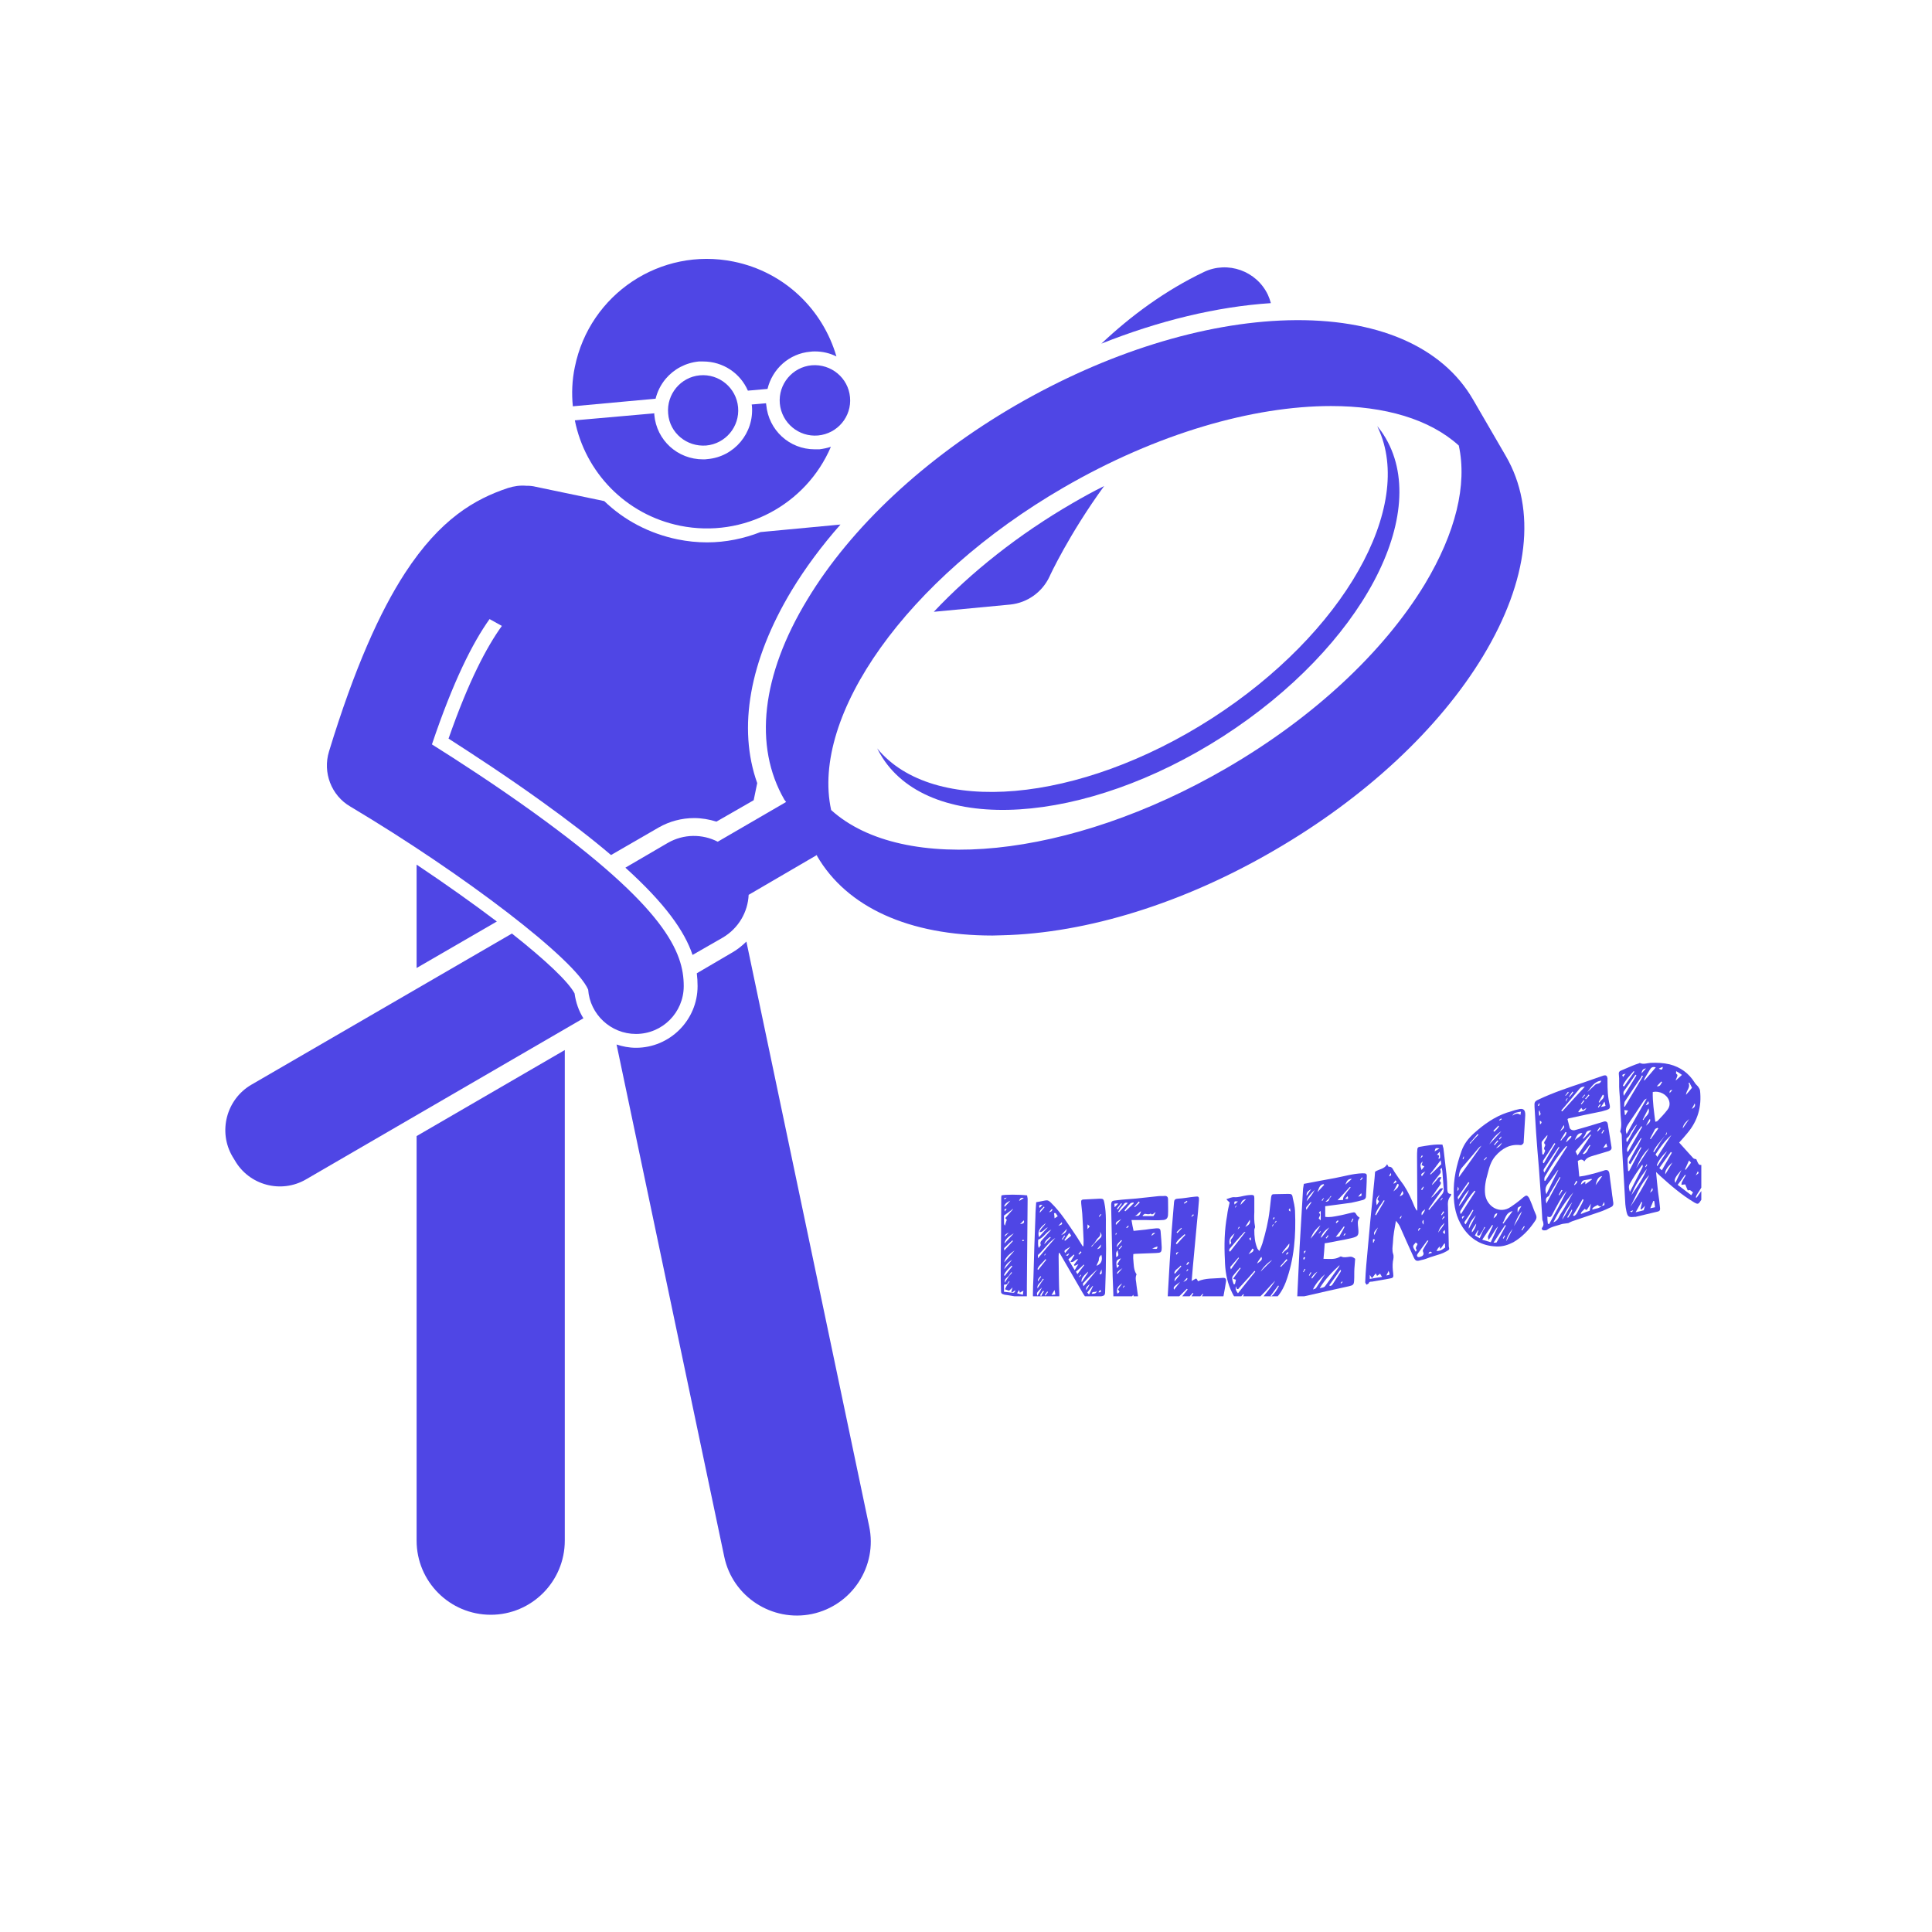
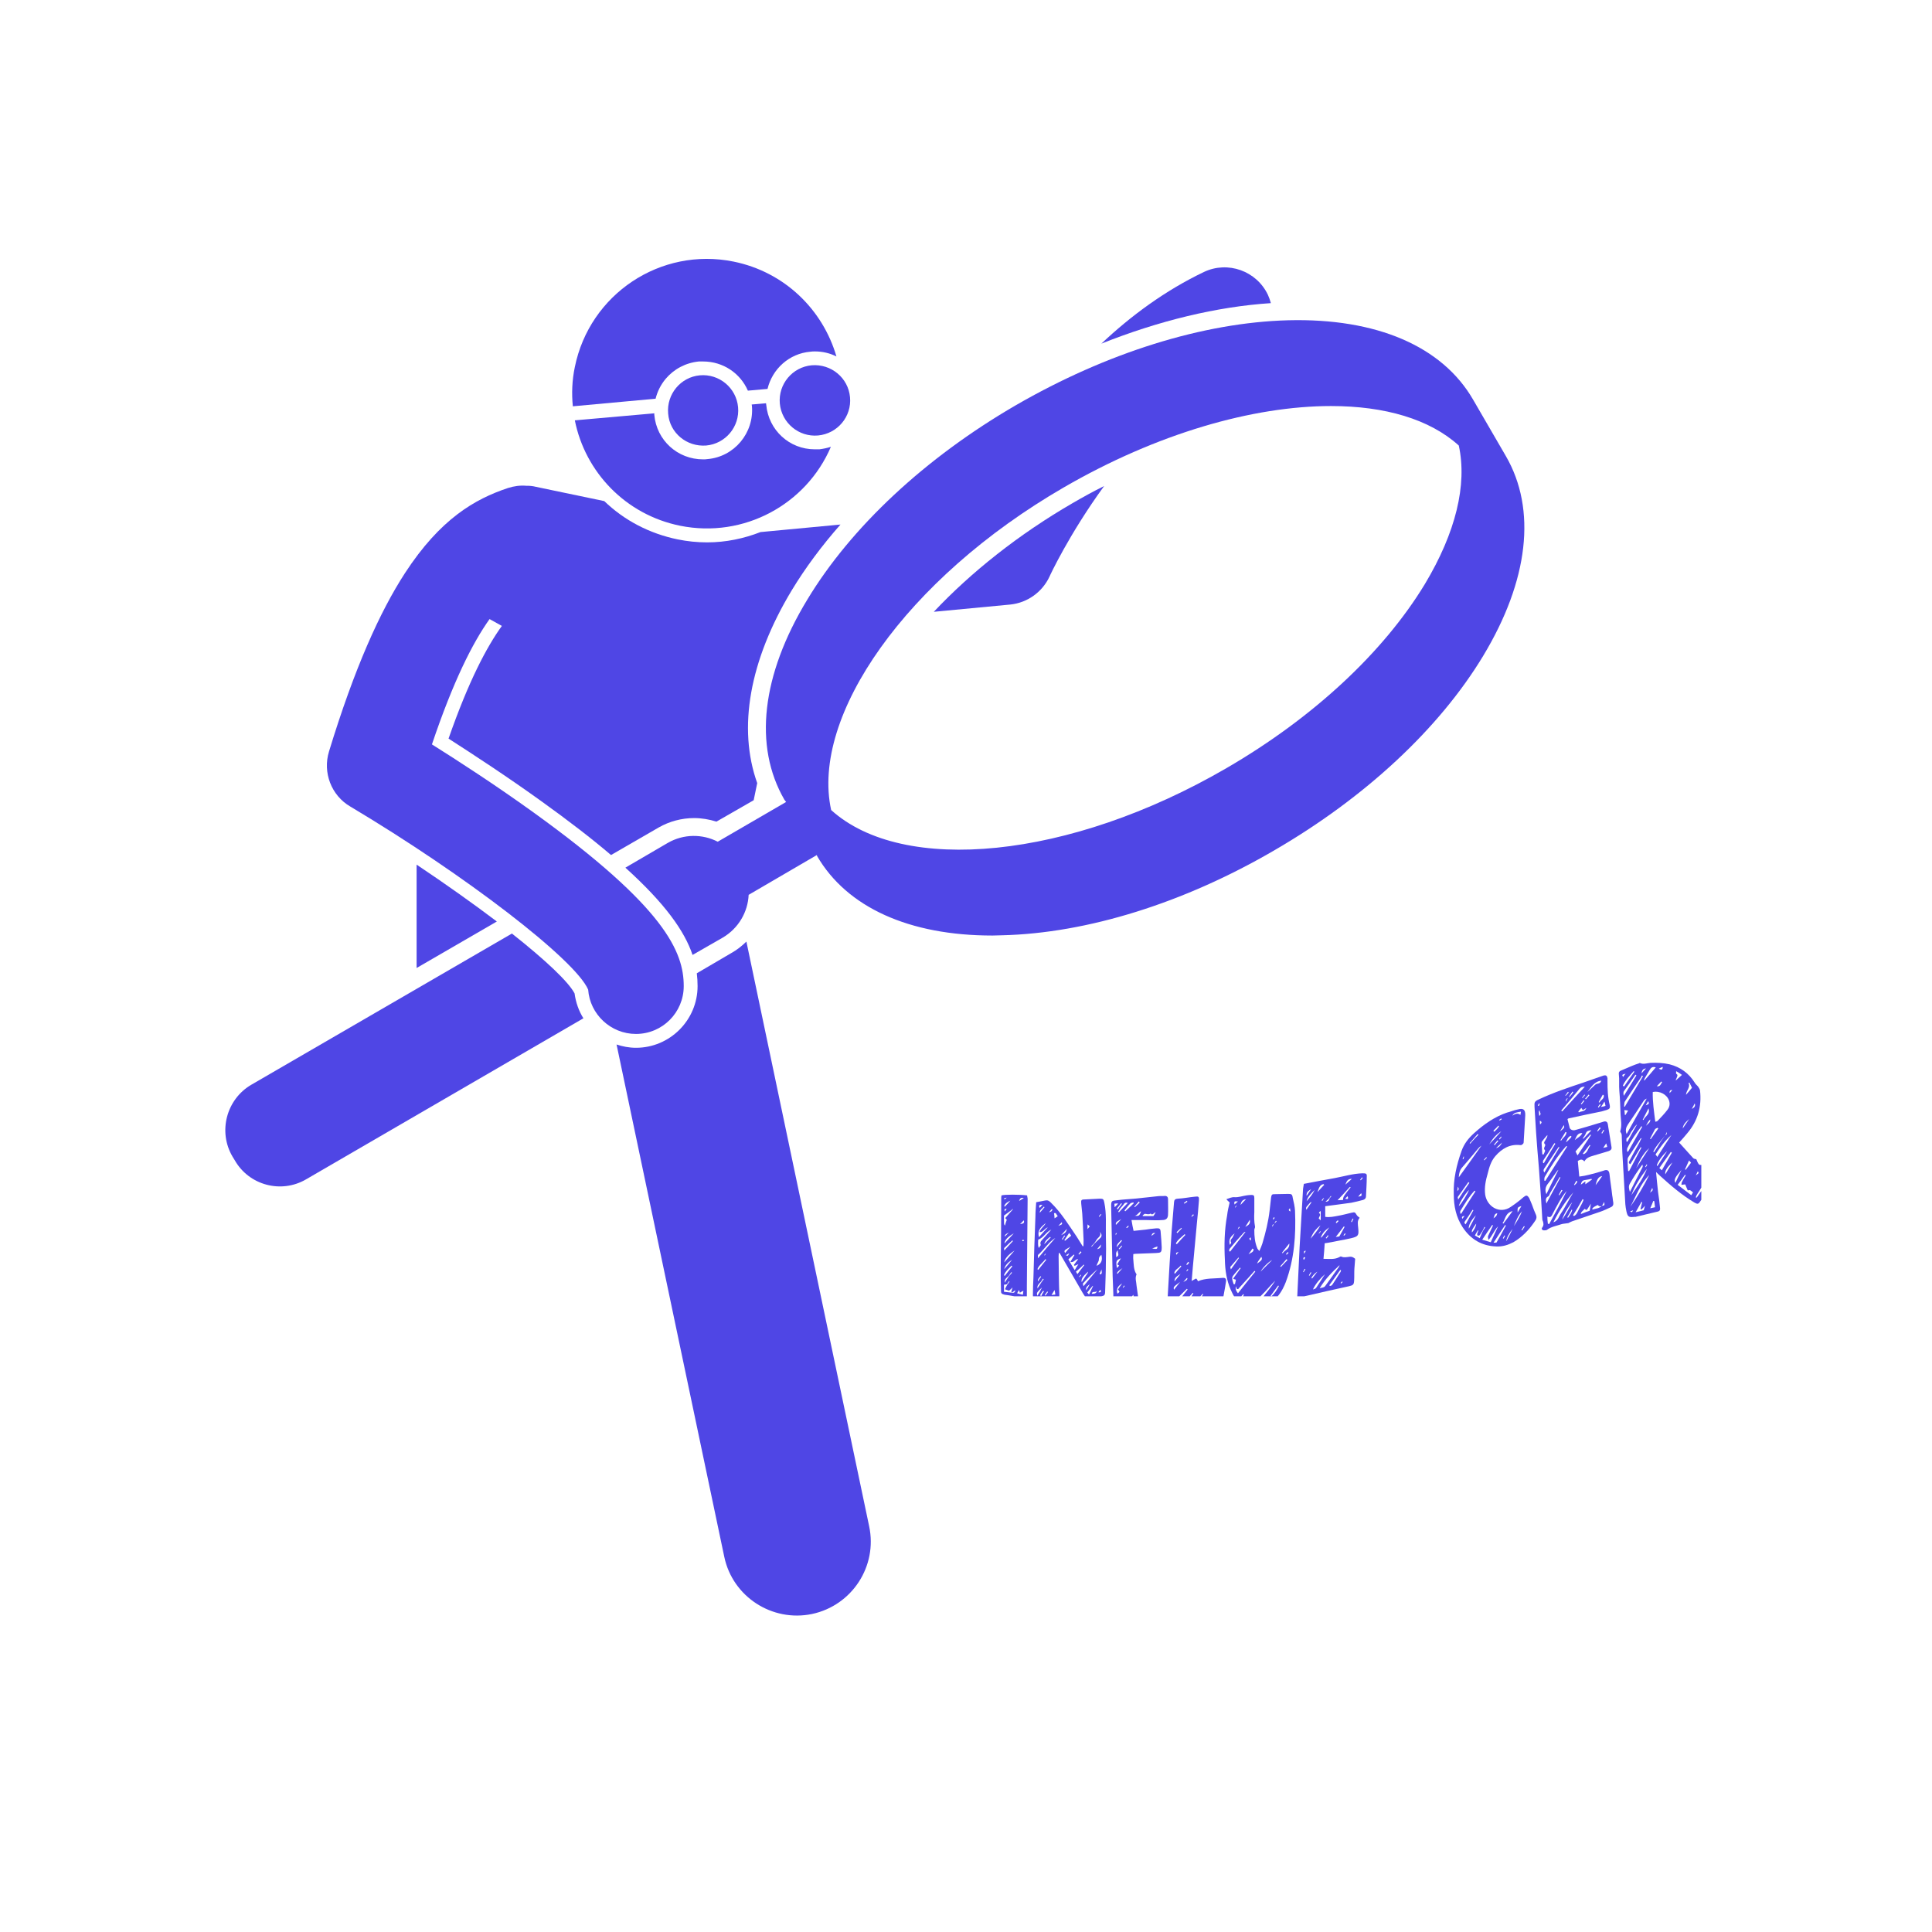
<svg xmlns="http://www.w3.org/2000/svg" width="40" zoomAndPan="magnify" viewBox="0 0 30 30" height="40" preserveAspectRatio="xMidYMid meet" version="1.2">
  <defs>
    <clipPath id="2d302b9fd4">
      <path d="M 6 16 L 9 16 L 9 25.582 L 6 25.582 Z M 6 16 " />
    </clipPath>
    <clipPath id="3d69ea083b">
      <path d="M 9 14 L 14 14 L 14 25.582 L 9 25.582 Z M 9 14 " />
    </clipPath>
    <clipPath id="5075236737">
      <path d="M 3.387 14 L 10 14 L 10 19 L 3.387 19 Z M 3.387 14 " />
    </clipPath>
    <clipPath id="cdcd8dbabc">
      <path d="M 9 4 L 23.711 4 L 23.711 15 L 9 15 Z M 9 4 " />
    </clipPath>
    <clipPath id="1e97798e16">
      <path d="M 25 16.5 L 26.418 16.5 L 26.418 19 L 25 19 Z M 25 16.5 " />
    </clipPath>
    <clipPath id="b45811a3a0">
      <path d="M 23 16.5 L 26 16.5 L 26 20 L 23 20 Z M 23 16.5 " />
    </clipPath>
    <clipPath id="e0a616439e">
      <path d="M 19 18 L 21 18 L 21 20.129 L 19 20.129 Z M 19 18 " />
    </clipPath>
    <clipPath id="37b3647482">
      <path d="M 20 18 L 22 18 L 22 20.129 L 20 20.129 Z M 20 18 " />
    </clipPath>
    <clipPath id="225aac9f22">
      <path d="M 16 18 L 18 18 L 18 20.129 L 16 20.129 Z M 16 18 " />
    </clipPath>
    <clipPath id="d9a29928de">
      <path d="M 17 18 L 19 18 L 19 20.129 L 17 20.129 Z M 17 18 " />
    </clipPath>
    <clipPath id="56e942ecc1">
      <path d="M 18 18 L 20 18 L 20 20.129 L 18 20.129 Z M 18 18 " />
    </clipPath>
    <clipPath id="4ed6080df5">
      <path d="M 15.531 18 L 16 18 L 16 20.129 L 15.531 20.129 Z M 15.531 18 " />
    </clipPath>
  </defs>
  <g id="0e0de7441e">
    <path style=" stroke:none;fill-rule:nonzero;fill:#4f46e5;fill-opacity:1;" d="M 19.688 4.578 C 19.512 4.207 19.066 4.047 18.695 4.223 C 18.098 4.508 17.562 4.902 17.102 5.336 C 17.996 4.98 18.895 4.762 19.734 4.707 C 19.723 4.664 19.707 4.621 19.688 4.578 Z M 19.688 4.578 " />
    <path style=" stroke:none;fill-rule:nonzero;fill:#4f46e5;fill-opacity:1;" d="M 16.297 8.953 C 16.301 8.941 16.602 8.293 17.145 7.547 C 16.98 7.629 16.816 7.719 16.656 7.812 C 15.812 8.301 15.078 8.887 14.5 9.5 L 15.691 9.387 C 15.953 9.359 16.184 9.195 16.297 8.953 Z M 16.297 8.953 " />
    <g clip-rule="nonzero" clip-path="url(#2d302b9fd4)">
-       <path style=" stroke:none;fill-rule:nonzero;fill:#4f46e5;fill-opacity:1;" d="M 6.469 23.922 C 6.469 24.559 6.984 25.074 7.621 25.074 C 8.254 25.074 8.77 24.559 8.77 23.922 L 8.77 16.305 L 6.469 17.641 Z M 6.469 23.922 " />
-     </g>
+       </g>
    <path style=" stroke:none;fill-rule:nonzero;fill:#4f46e5;fill-opacity:1;" d="M 7.715 14.309 C 7.352 14.035 6.93 13.734 6.469 13.426 L 6.469 15.031 Z M 7.715 14.309 " />
    <g clip-rule="nonzero" clip-path="url(#3d69ea083b)">
      <path style=" stroke:none;fill-rule:nonzero;fill:#4f46e5;fill-opacity:1;" d="M 11.359 14.797 L 10.82 15.113 C 10.828 15.18 10.832 15.246 10.832 15.312 C 10.832 15.84 10.402 16.27 9.875 16.27 C 9.77 16.27 9.668 16.25 9.574 16.219 L 11.246 24.172 C 11.375 24.793 11.988 25.191 12.609 25.062 C 13.23 24.93 13.629 24.32 13.496 23.699 L 11.59 14.621 C 11.52 14.688 11.445 14.75 11.359 14.797 Z M 11.359 14.797 " />
    </g>
    <path style=" stroke:none;fill-rule:nonzero;fill:#4f46e5;fill-opacity:1;" d="M 10.336 5.883 C 10.465 5.73 10.648 5.633 10.852 5.613 C 10.871 5.613 10.895 5.613 10.918 5.613 C 11.23 5.613 11.496 5.797 11.613 6.066 L 11.918 6.039 C 11.992 5.73 12.254 5.488 12.586 5.461 C 12.609 5.457 12.633 5.457 12.656 5.457 C 12.773 5.457 12.887 5.484 12.988 5.535 C 12.777 4.809 12.184 4.223 11.391 4.062 C 10.258 3.832 9.156 4.566 8.926 5.699 C 8.883 5.902 8.875 6.109 8.895 6.309 L 10.18 6.191 C 10.207 6.082 10.258 5.977 10.336 5.883 Z M 10.336 5.883 " />
    <path style=" stroke:none;fill-rule:nonzero;fill:#4f46e5;fill-opacity:1;" d="M 12.902 6.938 C 12.844 6.957 12.785 6.969 12.723 6.977 C 12.699 6.977 12.676 6.977 12.652 6.977 C 12.258 6.977 11.934 6.68 11.898 6.285 C 11.895 6.277 11.898 6.27 11.895 6.262 L 11.672 6.281 C 11.672 6.289 11.676 6.297 11.676 6.305 C 11.711 6.723 11.402 7.094 10.984 7.129 C 10.961 7.133 10.938 7.133 10.918 7.133 C 10.52 7.133 10.195 6.836 10.16 6.441 C 10.16 6.434 10.16 6.426 10.16 6.418 L 8.926 6.527 C 9.086 7.328 9.711 7.992 10.562 8.164 C 11.551 8.363 12.52 7.832 12.902 6.938 Z M 12.902 6.938 " />
    <path style=" stroke:none;fill-rule:nonzero;fill:#4f46e5;fill-opacity:1;" d="M 12.703 6.762 C 13.004 6.734 13.227 6.469 13.199 6.168 C 13.172 5.867 12.906 5.648 12.605 5.672 C 12.305 5.699 12.082 5.965 12.109 6.266 C 12.137 6.566 12.402 6.789 12.703 6.762 Z M 12.703 6.762 " />
    <path style=" stroke:none;fill-rule:nonzero;fill:#4f46e5;fill-opacity:1;" d="M 10.867 5.828 C 10.57 5.855 10.348 6.121 10.375 6.422 C 10.398 6.723 10.664 6.941 10.965 6.918 C 11.266 6.891 11.488 6.625 11.461 6.324 C 11.434 6.023 11.168 5.801 10.867 5.828 Z M 10.867 5.828 " />
    <g clip-rule="nonzero" clip-path="url(#5075236737)">
      <path style=" stroke:none;fill-rule:nonzero;fill:#4f46e5;fill-opacity:1;" d="M 8.922 15.426 C 8.828 15.246 8.473 14.91 7.949 14.496 L 3.902 16.844 C 3.516 17.07 3.383 17.57 3.609 17.957 L 3.645 18.016 C 3.867 18.406 4.367 18.539 4.754 18.312 L 9.059 15.812 C 8.988 15.699 8.941 15.566 8.922 15.426 Z M 8.922 15.426 " />
    </g>
    <g clip-rule="nonzero" clip-path="url(#cdcd8dbabc)">
      <path style=" stroke:none;fill-rule:nonzero;fill:#4f46e5;fill-opacity:1;" d="M 23.031 10.184 C 23.738 9.012 23.863 7.91 23.383 7.082 L 22.875 6.207 C 22.395 5.375 21.371 4.938 20.004 4.973 C 18.684 5.008 17.184 5.477 15.773 6.293 C 14.367 7.109 13.215 8.184 12.535 9.312 C 11.824 10.484 11.699 11.586 12.18 12.418 C 12.188 12.43 12.199 12.441 12.207 12.453 L 11.145 13.07 C 10.91 12.949 10.617 12.945 10.367 13.09 L 9.711 13.473 C 10.328 14.031 10.629 14.457 10.754 14.828 L 11.223 14.559 C 11.469 14.414 11.613 14.16 11.625 13.895 L 12.684 13.277 C 12.684 13.281 12.688 13.289 12.688 13.293 C 13.152 14.09 14.117 14.527 15.41 14.527 C 15.461 14.527 15.512 14.523 15.559 14.523 C 16.879 14.492 18.383 14.023 19.789 13.203 C 21.195 12.387 22.348 11.316 23.031 10.184 Z M 19.047 11.926 C 16.602 13.348 14.02 13.586 12.906 12.578 C 12.586 11.117 14.07 8.988 16.516 7.57 C 17.965 6.73 19.457 6.305 20.668 6.305 C 21.504 6.305 22.199 6.508 22.652 6.918 C 22.785 7.527 22.605 8.27 22.125 9.07 C 21.48 10.133 20.387 11.148 19.047 11.926 Z M 19.047 11.926 " />
    </g>
-     <path style=" stroke:none;fill-rule:nonzero;fill:#4f46e5;fill-opacity:1;" d="M 18.816 11.156 C 16.75 12.484 14.48 12.672 13.621 11.621 C 13.645 11.668 13.672 11.719 13.703 11.766 C 14.473 12.965 16.844 12.816 18.992 11.434 C 21.145 10.047 22.258 7.953 21.484 6.75 C 21.461 6.715 21.438 6.68 21.41 6.648 C 21.402 6.637 21.395 6.629 21.387 6.617 C 21.391 6.629 21.395 6.637 21.398 6.645 C 21.973 7.867 20.867 9.836 18.816 11.156 Z M 18.816 11.156 " />
    <path style=" stroke:none;fill-rule:nonzero;fill:#4f46e5;fill-opacity:1;" d="M 5.438 12.523 C 7.227 13.59 8.934 14.902 9.133 15.367 C 9.16 15.75 9.484 16.055 9.875 16.055 C 10.285 16.055 10.617 15.723 10.617 15.312 C 10.617 14.785 10.336 14.094 8.281 12.613 C 7.691 12.188 7.105 11.809 6.707 11.559 C 7.039 10.574 7.34 9.98 7.602 9.613 L 7.793 9.719 C 7.559 10.043 7.277 10.574 6.965 11.469 C 7.348 11.715 7.875 12.059 8.406 12.441 C 8.836 12.75 9.195 13.027 9.488 13.277 L 10.23 12.848 C 10.395 12.754 10.586 12.703 10.777 12.703 C 10.895 12.703 11.012 12.723 11.125 12.758 L 11.703 12.426 L 11.758 12.16 C 11.453 11.305 11.637 10.258 12.293 9.168 C 12.504 8.82 12.758 8.477 13.051 8.145 L 11.809 8.262 C 11.551 8.363 11.27 8.422 10.98 8.422 C 10.824 8.422 10.672 8.406 10.52 8.375 C 10.086 8.285 9.695 8.082 9.383 7.781 L 8.32 7.559 C 8.273 7.547 8.227 7.543 8.184 7.543 C 8.18 7.543 8.18 7.543 8.176 7.543 C 8.176 7.543 8.176 7.543 8.172 7.543 C 8.078 7.535 7.984 7.547 7.887 7.578 C 7.371 7.75 6.836 8.059 6.289 8.898 C 5.898 9.5 5.504 10.375 5.109 11.668 C 5.008 11.996 5.145 12.352 5.438 12.523 Z M 5.438 12.523 " />
    <g clip-rule="nonzero" clip-path="url(#1e97798e16)">
-       <path style=" stroke:none;fill-rule:nonzero;fill:#4f46e5;fill-opacity:1;" d="M 25.715 18.199 C 25.727 18.312 25.734 18.41 25.746 18.508 C 25.758 18.59 25.77 18.676 25.777 18.758 C 25.781 18.785 25.773 18.805 25.746 18.812 C 25.629 18.84 25.512 18.867 25.398 18.895 C 25.395 18.895 25.391 18.895 25.383 18.895 C 25.289 18.906 25.273 18.895 25.254 18.805 C 25.246 18.77 25.242 18.734 25.238 18.699 C 25.223 18.43 25.207 18.156 25.191 17.887 C 25.188 17.82 25.188 17.754 25.184 17.688 C 25.18 17.652 25.191 17.613 25.164 17.582 C 25.16 17.578 25.156 17.566 25.16 17.562 C 25.188 17.477 25.168 17.391 25.164 17.305 C 25.16 17.184 25.156 17.062 25.145 16.941 C 25.137 16.855 25.148 16.766 25.137 16.676 C 25.133 16.648 25.148 16.633 25.168 16.625 C 25.223 16.602 25.277 16.578 25.332 16.555 C 25.371 16.539 25.41 16.523 25.449 16.512 C 25.453 16.508 25.461 16.504 25.469 16.508 C 25.523 16.531 25.574 16.508 25.629 16.504 C 25.73 16.5 25.828 16.504 25.926 16.527 C 26.094 16.57 26.223 16.664 26.316 16.812 C 26.328 16.836 26.352 16.852 26.367 16.871 C 26.379 16.891 26.395 16.91 26.398 16.934 C 26.426 17.184 26.363 17.406 26.199 17.598 C 26.16 17.645 26.121 17.691 26.074 17.742 C 26.141 17.816 26.215 17.898 26.289 17.98 C 26.301 17.996 26.324 17.996 26.34 18 C 26.352 18.027 26.363 18.059 26.379 18.078 C 26.387 18.09 26.41 18.09 26.418 18.09 C 26.422 18.109 26.426 18.129 26.434 18.145 C 26.477 18.195 26.523 18.242 26.566 18.293 C 26.602 18.332 26.602 18.352 26.57 18.398 C 26.516 18.488 26.457 18.574 26.395 18.664 C 26.371 18.699 26.355 18.699 26.309 18.672 C 26.113 18.555 25.945 18.41 25.777 18.258 C 25.762 18.242 25.742 18.227 25.715 18.199 Z M 25.859 17.629 C 25.832 17.664 25.805 17.695 25.777 17.73 C 25.734 17.777 25.699 17.828 25.672 17.883 C 25.676 17.887 25.68 17.887 25.684 17.891 C 25.719 17.84 25.75 17.789 25.781 17.738 C 25.809 17.699 25.832 17.664 25.859 17.629 C 25.879 17.621 25.887 17.602 25.883 17.578 C 25.875 17.598 25.867 17.613 25.859 17.629 Z M 25.664 16.957 C 25.66 17.109 25.684 17.262 25.703 17.418 C 25.719 17.414 25.73 17.414 25.738 17.406 C 25.789 17.352 25.844 17.297 25.891 17.234 C 25.922 17.195 25.934 17.145 25.918 17.094 C 25.887 16.996 25.773 16.934 25.664 16.957 Z M 25.281 18.184 C 25.285 18.184 25.293 18.184 25.297 18.184 C 25.359 18.062 25.426 17.941 25.488 17.82 C 25.484 17.82 25.48 17.816 25.477 17.812 C 25.422 17.902 25.371 17.988 25.316 18.078 C 25.277 18.059 25.297 18.035 25.305 18.02 C 25.355 17.922 25.41 17.828 25.461 17.734 C 25.469 17.715 25.477 17.695 25.492 17.672 C 25.48 17.676 25.477 17.676 25.473 17.68 C 25.41 17.777 25.348 17.871 25.281 17.973 C 25.277 17.98 25.273 17.992 25.273 18.004 C 25.273 18.062 25.277 18.125 25.281 18.184 Z M 25.258 17.609 C 25.363 17.422 25.465 17.238 25.57 17.059 C 25.543 17.07 25.527 17.086 25.516 17.105 C 25.438 17.223 25.359 17.344 25.281 17.457 C 25.25 17.504 25.234 17.547 25.258 17.609 Z M 25.309 18.508 C 25.375 18.375 25.441 18.25 25.504 18.125 C 25.512 18.113 25.504 18.094 25.504 18.082 C 25.43 18.18 25.367 18.277 25.309 18.379 C 25.285 18.418 25.293 18.457 25.309 18.508 Z M 25.219 17.184 C 25.223 17.184 25.227 17.184 25.23 17.184 C 25.324 17.027 25.418 16.867 25.512 16.711 C 25.504 16.707 25.5 16.703 25.496 16.699 C 25.492 16.707 25.488 16.719 25.484 16.727 C 25.398 16.852 25.312 16.977 25.23 17.105 C 25.219 17.125 25.223 17.16 25.219 17.184 Z M 25.316 18.738 C 25.426 18.582 25.523 18.418 25.609 18.246 C 25.469 18.387 25.406 18.57 25.316 18.738 Z M 26.176 18.25 C 26.172 18.246 26.168 18.246 26.164 18.242 C 26.129 18.293 26.094 18.344 26.051 18.398 C 26.125 18.453 26.191 18.504 26.262 18.559 C 26.277 18.535 26.285 18.523 26.289 18.516 C 26.27 18.5 26.258 18.488 26.242 18.48 C 26.23 18.48 26.215 18.484 26.207 18.484 C 26.191 18.445 26.176 18.414 26.168 18.391 C 26.141 18.395 26.125 18.395 26.109 18.398 C 26.113 18.383 26.109 18.367 26.117 18.355 C 26.133 18.32 26.156 18.285 26.176 18.25 Z M 25.5 17.496 C 25.496 17.492 25.492 17.492 25.488 17.488 C 25.41 17.594 25.332 17.699 25.273 17.82 C 25.262 17.836 25.266 17.859 25.266 17.879 C 25.27 17.883 25.273 17.883 25.281 17.883 C 25.355 17.754 25.426 17.625 25.5 17.496 Z M 25.332 18.559 C 25.422 18.426 25.516 18.297 25.574 18.148 C 25.477 18.273 25.387 18.406 25.332 18.559 Z M 25.953 17.625 C 25.855 17.711 25.777 17.816 25.707 17.926 C 25.719 17.941 25.727 17.953 25.734 17.965 C 25.809 17.848 25.879 17.734 25.953 17.625 Z M 25.961 17.898 C 25.953 17.895 25.949 17.891 25.945 17.887 C 25.887 17.969 25.828 18.051 25.766 18.137 C 25.781 18.148 25.789 18.16 25.805 18.172 C 25.859 18.078 25.91 17.988 25.961 17.898 Z M 25.41 16.699 C 25.406 16.695 25.402 16.691 25.395 16.688 C 25.34 16.77 25.281 16.852 25.223 16.934 C 25.203 16.957 25.207 16.98 25.215 17.016 C 25.285 16.906 25.348 16.801 25.41 16.699 Z M 25.711 16.574 C 25.66 16.559 25.637 16.578 25.617 16.613 C 25.594 16.656 25.566 16.695 25.543 16.738 C 25.535 16.75 25.535 16.762 25.527 16.773 C 25.531 16.777 25.535 16.777 25.535 16.777 C 25.594 16.711 25.652 16.645 25.711 16.574 Z M 26.504 18.324 C 26.496 18.324 26.492 18.324 26.488 18.324 C 26.461 18.371 26.434 18.414 26.406 18.461 C 26.383 18.508 26.344 18.543 26.332 18.594 C 26.34 18.594 26.348 18.598 26.348 18.594 C 26.402 18.516 26.457 18.441 26.508 18.359 C 26.512 18.352 26.504 18.336 26.504 18.324 Z M 25.406 18.141 C 25.473 18.035 25.539 17.934 25.609 17.828 C 25.512 17.914 25.457 18.023 25.406 18.141 Z M 25.543 18.723 C 25.52 18.75 25.504 18.766 25.488 18.781 C 25.48 18.777 25.477 18.773 25.473 18.773 C 25.48 18.738 25.492 18.703 25.5 18.668 C 25.496 18.664 25.492 18.664 25.488 18.664 C 25.461 18.711 25.434 18.762 25.398 18.824 C 25.453 18.812 25.488 18.801 25.523 18.793 C 25.531 18.77 25.535 18.754 25.543 18.723 Z M 25.254 17.723 C 25.262 17.727 25.266 17.727 25.27 17.73 C 25.32 17.637 25.371 17.547 25.422 17.457 C 25.387 17.484 25.367 17.523 25.344 17.555 C 25.312 17.594 25.305 17.645 25.262 17.672 C 25.25 17.68 25.258 17.707 25.254 17.723 Z M 25.199 16.859 C 25.207 16.863 25.211 16.867 25.219 16.871 C 25.27 16.793 25.324 16.719 25.379 16.641 C 25.375 16.637 25.371 16.637 25.367 16.633 C 25.309 16.703 25.238 16.77 25.199 16.859 Z M 25.727 18.098 C 25.73 18.102 25.734 18.105 25.738 18.105 C 25.789 18.027 25.836 17.953 25.887 17.875 C 25.805 17.945 25.734 18.055 25.727 18.098 Z M 26.117 16.691 C 26.086 16.668 26.062 16.652 26.027 16.633 C 26.027 16.652 26.023 16.672 26.031 16.676 C 26.055 16.688 26.047 16.707 26.039 16.727 C 26.035 16.742 26.027 16.754 26.02 16.77 C 26.02 16.77 26.023 16.773 26.027 16.773 C 26.055 16.746 26.082 16.723 26.117 16.691 Z M 26.234 16.812 C 26.227 16.812 26.223 16.816 26.219 16.816 C 26.254 16.887 26.184 16.93 26.18 17 C 26.215 16.961 26.242 16.93 26.273 16.891 C 26.262 16.863 26.246 16.84 26.234 16.812 Z M 26.016 18.367 C 26.051 18.293 26.078 18.23 26.109 18.168 C 26.012 18.277 25.988 18.32 26.016 18.367 Z M 25.598 17.211 C 25.566 17.27 25.539 17.328 25.508 17.387 C 25.512 17.387 25.516 17.391 25.52 17.391 C 25.543 17.332 25.629 17.305 25.598 17.211 Z M 25.969 18.051 C 25.887 18.121 25.848 18.184 25.859 18.234 C 25.898 18.168 25.934 18.109 25.969 18.051 Z M 25.621 17.684 C 25.625 17.684 25.629 17.688 25.633 17.688 C 25.672 17.633 25.711 17.578 25.75 17.523 C 25.746 17.52 25.742 17.516 25.738 17.512 C 25.727 17.52 25.707 17.523 25.699 17.535 C 25.672 17.582 25.648 17.633 25.621 17.684 Z M 25.688 18.652 C 25.68 18.648 25.676 18.648 25.672 18.648 C 25.66 18.684 25.645 18.715 25.625 18.762 C 25.66 18.754 25.676 18.75 25.699 18.746 C 25.695 18.711 25.691 18.68 25.688 18.652 Z M 26.164 18.16 C 26.168 18.16 26.172 18.16 26.176 18.164 C 26.203 18.129 26.23 18.094 26.258 18.055 C 26.25 18.043 26.242 18.035 26.227 18.02 C 26.203 18.074 26.184 18.117 26.164 18.16 Z M 26.23 17.375 C 26.156 17.441 26.137 17.469 26.129 17.523 C 26.168 17.465 26.199 17.422 26.23 17.375 Z M 25.223 17.238 C 25.227 17.266 25.23 17.289 25.23 17.312 C 25.234 17.312 25.238 17.312 25.242 17.312 C 25.254 17.289 25.266 17.27 25.281 17.246 C 25.262 17.242 25.246 17.238 25.223 17.238 Z M 25.625 17.383 C 25.621 17.383 25.617 17.379 25.613 17.379 C 25.594 17.41 25.578 17.445 25.559 17.48 C 25.59 17.449 25.629 17.43 25.625 17.383 Z M 25.559 16.59 C 25.512 16.598 25.5 16.613 25.488 16.668 C 25.512 16.641 25.535 16.617 25.559 16.59 Z M 25.809 16.805 C 25.805 16.801 25.801 16.797 25.797 16.793 C 25.773 16.82 25.75 16.844 25.727 16.867 C 25.785 16.875 25.785 16.832 25.809 16.805 Z M 26.316 17.133 C 26.301 17.164 26.285 17.191 26.27 17.219 C 26.301 17.203 26.332 17.184 26.316 17.133 Z M 25.555 17.164 C 25.609 17.141 25.609 17.141 25.594 17.098 C 25.578 17.121 25.566 17.145 25.555 17.164 Z M 25.621 18.52 C 25.668 18.484 25.668 18.484 25.656 18.445 C 25.645 18.473 25.633 18.496 25.621 18.52 Z M 25.242 16.672 C 25.184 16.688 25.184 16.688 25.203 16.723 C 25.215 16.703 25.23 16.688 25.242 16.672 Z M 25.758 16.594 C 25.805 16.621 25.816 16.609 25.82 16.566 C 25.797 16.574 25.781 16.582 25.758 16.594 Z M 26.332 18.25 C 26.383 18.215 26.383 18.215 26.363 18.188 C 26.352 18.211 26.344 18.23 26.332 18.25 Z M 25.312 18.809 C 25.34 18.828 25.34 18.828 25.359 18.793 C 25.34 18.801 25.328 18.805 25.312 18.809 Z M 25.969 16.926 C 25.941 16.926 25.922 16.93 25.926 16.973 C 25.945 16.953 25.957 16.938 25.969 16.926 Z M 25.578 18.09 C 25.574 18.086 25.574 18.082 25.57 18.078 C 25.562 18.094 25.555 18.105 25.547 18.117 C 25.547 18.121 25.551 18.121 25.555 18.125 C 25.562 18.113 25.57 18.102 25.578 18.09 Z M 25.578 18.09 " />
+       <path style=" stroke:none;fill-rule:nonzero;fill:#4f46e5;fill-opacity:1;" d="M 25.715 18.199 C 25.727 18.312 25.734 18.41 25.746 18.508 C 25.758 18.59 25.77 18.676 25.777 18.758 C 25.781 18.785 25.773 18.805 25.746 18.812 C 25.629 18.84 25.512 18.867 25.398 18.895 C 25.395 18.895 25.391 18.895 25.383 18.895 C 25.289 18.906 25.273 18.895 25.254 18.805 C 25.246 18.77 25.242 18.734 25.238 18.699 C 25.223 18.43 25.207 18.156 25.191 17.887 C 25.188 17.82 25.188 17.754 25.184 17.688 C 25.18 17.652 25.191 17.613 25.164 17.582 C 25.16 17.578 25.156 17.566 25.16 17.562 C 25.188 17.477 25.168 17.391 25.164 17.305 C 25.16 17.184 25.156 17.062 25.145 16.941 C 25.137 16.855 25.148 16.766 25.137 16.676 C 25.133 16.648 25.148 16.633 25.168 16.625 C 25.223 16.602 25.277 16.578 25.332 16.555 C 25.371 16.539 25.41 16.523 25.449 16.512 C 25.453 16.508 25.461 16.504 25.469 16.508 C 25.523 16.531 25.574 16.508 25.629 16.504 C 25.73 16.5 25.828 16.504 25.926 16.527 C 26.094 16.57 26.223 16.664 26.316 16.812 C 26.328 16.836 26.352 16.852 26.367 16.871 C 26.379 16.891 26.395 16.91 26.398 16.934 C 26.426 17.184 26.363 17.406 26.199 17.598 C 26.16 17.645 26.121 17.691 26.074 17.742 C 26.141 17.816 26.215 17.898 26.289 17.98 C 26.301 17.996 26.324 17.996 26.34 18 C 26.352 18.027 26.363 18.059 26.379 18.078 C 26.387 18.09 26.41 18.09 26.418 18.09 C 26.422 18.109 26.426 18.129 26.434 18.145 C 26.477 18.195 26.523 18.242 26.566 18.293 C 26.602 18.332 26.602 18.352 26.57 18.398 C 26.516 18.488 26.457 18.574 26.395 18.664 C 26.371 18.699 26.355 18.699 26.309 18.672 C 26.113 18.555 25.945 18.41 25.777 18.258 C 25.762 18.242 25.742 18.227 25.715 18.199 Z M 25.859 17.629 C 25.832 17.664 25.805 17.695 25.777 17.73 C 25.734 17.777 25.699 17.828 25.672 17.883 C 25.676 17.887 25.68 17.887 25.684 17.891 C 25.719 17.84 25.75 17.789 25.781 17.738 C 25.809 17.699 25.832 17.664 25.859 17.629 C 25.879 17.621 25.887 17.602 25.883 17.578 C 25.875 17.598 25.867 17.613 25.859 17.629 Z M 25.664 16.957 C 25.66 17.109 25.684 17.262 25.703 17.418 C 25.719 17.414 25.73 17.414 25.738 17.406 C 25.789 17.352 25.844 17.297 25.891 17.234 C 25.922 17.195 25.934 17.145 25.918 17.094 C 25.887 16.996 25.773 16.934 25.664 16.957 Z M 25.281 18.184 C 25.285 18.184 25.293 18.184 25.297 18.184 C 25.359 18.062 25.426 17.941 25.488 17.82 C 25.484 17.82 25.48 17.816 25.477 17.812 C 25.422 17.902 25.371 17.988 25.316 18.078 C 25.277 18.059 25.297 18.035 25.305 18.02 C 25.355 17.922 25.41 17.828 25.461 17.734 C 25.469 17.715 25.477 17.695 25.492 17.672 C 25.48 17.676 25.477 17.676 25.473 17.68 C 25.41 17.777 25.348 17.871 25.281 17.973 C 25.277 17.98 25.273 17.992 25.273 18.004 C 25.273 18.062 25.277 18.125 25.281 18.184 Z M 25.258 17.609 C 25.363 17.422 25.465 17.238 25.57 17.059 C 25.543 17.07 25.527 17.086 25.516 17.105 C 25.438 17.223 25.359 17.344 25.281 17.457 C 25.25 17.504 25.234 17.547 25.258 17.609 Z M 25.309 18.508 C 25.375 18.375 25.441 18.25 25.504 18.125 C 25.512 18.113 25.504 18.094 25.504 18.082 C 25.43 18.18 25.367 18.277 25.309 18.379 C 25.285 18.418 25.293 18.457 25.309 18.508 Z M 25.219 17.184 C 25.223 17.184 25.227 17.184 25.23 17.184 C 25.324 17.027 25.418 16.867 25.512 16.711 C 25.504 16.707 25.5 16.703 25.496 16.699 C 25.492 16.707 25.488 16.719 25.484 16.727 C 25.398 16.852 25.312 16.977 25.23 17.105 C 25.219 17.125 25.223 17.16 25.219 17.184 Z M 25.316 18.738 C 25.426 18.582 25.523 18.418 25.609 18.246 C 25.469 18.387 25.406 18.57 25.316 18.738 Z M 26.176 18.25 C 26.172 18.246 26.168 18.246 26.164 18.242 C 26.129 18.293 26.094 18.344 26.051 18.398 C 26.125 18.453 26.191 18.504 26.262 18.559 C 26.277 18.535 26.285 18.523 26.289 18.516 C 26.27 18.5 26.258 18.488 26.242 18.48 C 26.23 18.48 26.215 18.484 26.207 18.484 C 26.191 18.445 26.176 18.414 26.168 18.391 C 26.141 18.395 26.125 18.395 26.109 18.398 C 26.113 18.383 26.109 18.367 26.117 18.355 C 26.133 18.32 26.156 18.285 26.176 18.25 Z M 25.5 17.496 C 25.496 17.492 25.492 17.492 25.488 17.488 C 25.41 17.594 25.332 17.699 25.273 17.82 C 25.262 17.836 25.266 17.859 25.266 17.879 C 25.27 17.883 25.273 17.883 25.281 17.883 C 25.355 17.754 25.426 17.625 25.5 17.496 Z M 25.332 18.559 C 25.422 18.426 25.516 18.297 25.574 18.148 C 25.477 18.273 25.387 18.406 25.332 18.559 Z M 25.953 17.625 C 25.855 17.711 25.777 17.816 25.707 17.926 C 25.719 17.941 25.727 17.953 25.734 17.965 C 25.809 17.848 25.879 17.734 25.953 17.625 Z M 25.961 17.898 C 25.953 17.895 25.949 17.891 25.945 17.887 C 25.887 17.969 25.828 18.051 25.766 18.137 C 25.781 18.148 25.789 18.16 25.805 18.172 C 25.859 18.078 25.91 17.988 25.961 17.898 Z M 25.41 16.699 C 25.406 16.695 25.402 16.691 25.395 16.688 C 25.34 16.77 25.281 16.852 25.223 16.934 C 25.203 16.957 25.207 16.98 25.215 17.016 C 25.285 16.906 25.348 16.801 25.41 16.699 Z M 25.711 16.574 C 25.66 16.559 25.637 16.578 25.617 16.613 C 25.594 16.656 25.566 16.695 25.543 16.738 C 25.535 16.75 25.535 16.762 25.527 16.773 C 25.531 16.777 25.535 16.777 25.535 16.777 C 25.594 16.711 25.652 16.645 25.711 16.574 Z M 26.504 18.324 C 26.496 18.324 26.492 18.324 26.488 18.324 C 26.461 18.371 26.434 18.414 26.406 18.461 C 26.383 18.508 26.344 18.543 26.332 18.594 C 26.34 18.594 26.348 18.598 26.348 18.594 C 26.402 18.516 26.457 18.441 26.508 18.359 C 26.512 18.352 26.504 18.336 26.504 18.324 Z M 25.406 18.141 C 25.473 18.035 25.539 17.934 25.609 17.828 C 25.512 17.914 25.457 18.023 25.406 18.141 Z M 25.543 18.723 C 25.52 18.75 25.504 18.766 25.488 18.781 C 25.48 18.777 25.477 18.773 25.473 18.773 C 25.48 18.738 25.492 18.703 25.5 18.668 C 25.496 18.664 25.492 18.664 25.488 18.664 C 25.461 18.711 25.434 18.762 25.398 18.824 C 25.453 18.812 25.488 18.801 25.523 18.793 C 25.531 18.77 25.535 18.754 25.543 18.723 Z M 25.254 17.723 C 25.262 17.727 25.266 17.727 25.27 17.73 C 25.32 17.637 25.371 17.547 25.422 17.457 C 25.387 17.484 25.367 17.523 25.344 17.555 C 25.312 17.594 25.305 17.645 25.262 17.672 C 25.25 17.68 25.258 17.707 25.254 17.723 Z M 25.199 16.859 C 25.207 16.863 25.211 16.867 25.219 16.871 C 25.27 16.793 25.324 16.719 25.379 16.641 C 25.375 16.637 25.371 16.637 25.367 16.633 C 25.309 16.703 25.238 16.77 25.199 16.859 Z M 25.727 18.098 C 25.73 18.102 25.734 18.105 25.738 18.105 C 25.789 18.027 25.836 17.953 25.887 17.875 C 25.805 17.945 25.734 18.055 25.727 18.098 Z M 26.117 16.691 C 26.086 16.668 26.062 16.652 26.027 16.633 C 26.027 16.652 26.023 16.672 26.031 16.676 C 26.055 16.688 26.047 16.707 26.039 16.727 C 26.035 16.742 26.027 16.754 26.02 16.77 C 26.02 16.77 26.023 16.773 26.027 16.773 C 26.055 16.746 26.082 16.723 26.117 16.691 Z M 26.234 16.812 C 26.227 16.812 26.223 16.816 26.219 16.816 C 26.254 16.887 26.184 16.93 26.18 17 C 26.215 16.961 26.242 16.93 26.273 16.891 C 26.262 16.863 26.246 16.84 26.234 16.812 Z M 26.016 18.367 C 26.051 18.293 26.078 18.23 26.109 18.168 C 26.012 18.277 25.988 18.32 26.016 18.367 Z M 25.598 17.211 C 25.566 17.27 25.539 17.328 25.508 17.387 C 25.512 17.387 25.516 17.391 25.52 17.391 C 25.543 17.332 25.629 17.305 25.598 17.211 Z M 25.969 18.051 C 25.887 18.121 25.848 18.184 25.859 18.234 C 25.898 18.168 25.934 18.109 25.969 18.051 Z M 25.621 17.684 C 25.625 17.684 25.629 17.688 25.633 17.688 C 25.672 17.633 25.711 17.578 25.75 17.523 C 25.746 17.52 25.742 17.516 25.738 17.512 C 25.727 17.52 25.707 17.523 25.699 17.535 C 25.672 17.582 25.648 17.633 25.621 17.684 Z M 25.688 18.652 C 25.68 18.648 25.676 18.648 25.672 18.648 C 25.66 18.684 25.645 18.715 25.625 18.762 C 25.66 18.754 25.676 18.75 25.699 18.746 C 25.695 18.711 25.691 18.68 25.688 18.652 Z M 26.164 18.16 C 26.168 18.16 26.172 18.16 26.176 18.164 C 26.203 18.129 26.23 18.094 26.258 18.055 C 26.25 18.043 26.242 18.035 26.227 18.02 C 26.203 18.074 26.184 18.117 26.164 18.16 Z M 26.23 17.375 C 26.156 17.441 26.137 17.469 26.129 17.523 C 26.168 17.465 26.199 17.422 26.23 17.375 Z M 25.223 17.238 C 25.227 17.266 25.23 17.289 25.23 17.312 C 25.234 17.312 25.238 17.312 25.242 17.312 C 25.254 17.289 25.266 17.27 25.281 17.246 C 25.262 17.242 25.246 17.238 25.223 17.238 Z M 25.625 17.383 C 25.594 17.41 25.578 17.445 25.559 17.48 C 25.59 17.449 25.629 17.43 25.625 17.383 Z M 25.559 16.59 C 25.512 16.598 25.5 16.613 25.488 16.668 C 25.512 16.641 25.535 16.617 25.559 16.59 Z M 25.809 16.805 C 25.805 16.801 25.801 16.797 25.797 16.793 C 25.773 16.82 25.75 16.844 25.727 16.867 C 25.785 16.875 25.785 16.832 25.809 16.805 Z M 26.316 17.133 C 26.301 17.164 26.285 17.191 26.27 17.219 C 26.301 17.203 26.332 17.184 26.316 17.133 Z M 25.555 17.164 C 25.609 17.141 25.609 17.141 25.594 17.098 C 25.578 17.121 25.566 17.145 25.555 17.164 Z M 25.621 18.52 C 25.668 18.484 25.668 18.484 25.656 18.445 C 25.645 18.473 25.633 18.496 25.621 18.52 Z M 25.242 16.672 C 25.184 16.688 25.184 16.688 25.203 16.723 C 25.215 16.703 25.23 16.688 25.242 16.672 Z M 25.758 16.594 C 25.805 16.621 25.816 16.609 25.82 16.566 C 25.797 16.574 25.781 16.582 25.758 16.594 Z M 26.332 18.25 C 26.383 18.215 26.383 18.215 26.363 18.188 C 26.352 18.211 26.344 18.23 26.332 18.25 Z M 25.312 18.809 C 25.34 18.828 25.34 18.828 25.359 18.793 C 25.34 18.801 25.328 18.805 25.312 18.809 Z M 25.969 16.926 C 25.941 16.926 25.922 16.93 25.926 16.973 C 25.945 16.953 25.957 16.938 25.969 16.926 Z M 25.578 18.09 C 25.574 18.086 25.574 18.082 25.57 18.078 C 25.562 18.094 25.555 18.105 25.547 18.117 C 25.547 18.121 25.551 18.121 25.555 18.125 C 25.562 18.113 25.57 18.102 25.578 18.09 Z M 25.578 18.09 " />
    </g>
    <g clip-rule="nonzero" clip-path="url(#b45811a3a0)">
      <path style=" stroke:none;fill-rule:nonzero;fill:#4f46e5;fill-opacity:1;" d="M 24.34 17.379 C 24.352 17.422 24.363 17.469 24.375 17.516 C 24.387 17.543 24.426 17.559 24.461 17.547 C 24.578 17.516 24.691 17.48 24.809 17.445 C 24.844 17.434 24.875 17.426 24.91 17.414 C 24.938 17.41 24.957 17.418 24.965 17.449 C 24.984 17.57 25.004 17.688 25.023 17.809 C 25.031 17.848 25.008 17.863 24.977 17.875 C 24.898 17.898 24.82 17.922 24.742 17.945 C 24.688 17.961 24.633 17.977 24.602 18.035 C 24.57 17.996 24.543 18 24.5 18.027 C 24.508 18.102 24.516 18.184 24.523 18.27 C 24.582 18.262 24.629 18.254 24.672 18.242 C 24.75 18.223 24.824 18.203 24.895 18.18 C 24.953 18.156 24.984 18.168 24.992 18.23 C 25.004 18.344 25.023 18.453 25.035 18.566 C 25.043 18.602 25.043 18.637 25.051 18.672 C 25.055 18.707 25.047 18.73 25.012 18.746 C 24.957 18.77 24.906 18.797 24.848 18.816 C 24.703 18.867 24.555 18.914 24.41 18.965 C 24.387 18.973 24.363 18.988 24.355 18.992 C 24.312 19 24.277 19 24.25 19.008 C 24.172 19.035 24.086 19.047 24.02 19.098 C 24.008 19.105 23.988 19.105 23.973 19.105 C 23.945 19.102 23.93 19.082 23.949 19.059 C 23.973 19.027 23.969 18.996 23.957 18.961 C 23.953 18.953 23.949 18.945 23.949 18.934 C 23.938 18.715 23.922 18.496 23.906 18.277 C 23.895 18.094 23.875 17.91 23.863 17.73 C 23.848 17.547 23.84 17.367 23.828 17.188 C 23.824 17.113 23.828 17.102 23.898 17.07 C 24.121 16.965 24.355 16.887 24.59 16.809 C 24.684 16.777 24.777 16.742 24.871 16.711 C 24.883 16.707 24.895 16.703 24.906 16.699 C 24.941 16.695 24.953 16.703 24.961 16.742 C 24.961 16.754 24.961 16.77 24.961 16.785 C 24.961 16.914 24.965 17.039 24.996 17.16 C 25.004 17.203 24.996 17.219 24.953 17.234 C 24.93 17.242 24.898 17.25 24.871 17.258 C 24.699 17.293 24.527 17.328 24.355 17.367 C 24.352 17.367 24.348 17.371 24.34 17.379 Z M 24.348 17.043 C 24.387 17.027 24.406 16.992 24.43 16.961 C 24.426 16.957 24.422 16.953 24.418 16.949 C 24.395 16.98 24.371 17.016 24.352 17.047 C 24.324 17.055 24.312 17.078 24.312 17.109 C 24.324 17.086 24.336 17.066 24.348 17.043 Z M 24.875 18.723 C 24.848 18.742 24.824 18.73 24.812 18.711 C 24.793 18.719 24.773 18.727 24.758 18.738 C 24.742 18.746 24.734 18.758 24.723 18.77 C 24.723 18.773 24.727 18.777 24.73 18.781 C 24.777 18.766 24.836 18.766 24.875 18.723 C 24.918 18.719 24.918 18.719 24.91 18.664 C 24.898 18.688 24.887 18.707 24.875 18.723 Z M 23.98 18.332 C 23.984 18.332 23.988 18.336 23.996 18.336 C 24.109 18.156 24.223 17.977 24.336 17.801 C 24.324 17.797 24.32 17.797 24.316 17.801 C 24.188 17.945 24.086 18.105 23.988 18.273 C 23.98 18.289 23.98 18.312 23.98 18.332 Z M 24.035 19 C 24.039 19.004 24.047 19.004 24.055 19.008 C 24.148 18.84 24.242 18.668 24.328 18.492 C 24.281 18.547 24.242 18.605 24.207 18.668 C 24.168 18.734 24.133 18.805 24.098 18.871 C 24.09 18.883 24.082 18.895 24.07 18.898 C 24.059 18.902 24.043 18.895 24.027 18.891 C 24.027 18.93 24.031 18.965 24.035 19 Z M 24.121 18.98 C 24.199 18.953 24.207 18.883 24.242 18.836 C 24.277 18.785 24.309 18.727 24.34 18.672 C 24.371 18.617 24.398 18.566 24.43 18.516 C 24.309 18.652 24.207 18.805 24.121 18.98 Z M 24.242 17.246 C 24.25 17.25 24.254 17.254 24.258 17.258 C 24.371 17.133 24.488 17.004 24.609 16.875 C 24.574 16.871 24.547 16.883 24.527 16.906 C 24.434 17.02 24.34 17.133 24.242 17.246 Z M 24.012 18.543 C 24.074 18.414 24.137 18.289 24.199 18.164 C 24.188 18.172 24.176 18.184 24.168 18.199 C 24.121 18.262 24.082 18.324 24.031 18.387 C 23.996 18.434 23.988 18.484 24.012 18.543 Z M 24.465 17.879 C 24.477 17.902 24.484 17.922 24.496 17.941 C 24.566 17.836 24.637 17.73 24.703 17.629 C 24.703 17.625 24.703 17.625 24.703 17.621 C 24.703 17.621 24.699 17.621 24.695 17.617 C 24.617 17.703 24.539 17.789 24.465 17.879 Z M 24.215 17.816 C 24.211 17.816 24.207 17.812 24.203 17.809 C 24.125 17.922 24.051 18.035 23.977 18.148 C 23.965 18.168 23.965 18.184 23.98 18.207 C 24.062 18.074 24.137 17.945 24.215 17.816 Z M 23.949 17.926 C 23.957 17.926 23.961 17.926 23.969 17.926 C 23.977 17.906 23.996 17.871 23.992 17.863 C 23.965 17.836 23.98 17.816 23.992 17.793 C 23.992 17.785 23.996 17.773 23.992 17.77 C 23.961 17.742 23.988 17.723 24 17.699 C 24.008 17.676 24.031 17.66 24.027 17.625 C 23.996 17.66 23.969 17.691 23.945 17.723 C 23.938 17.73 23.938 17.742 23.938 17.75 C 23.941 17.809 23.945 17.867 23.949 17.926 Z M 24.23 18.285 C 24.227 18.281 24.223 18.281 24.219 18.277 C 24.172 18.355 24.125 18.438 24.074 18.52 C 24.062 18.539 24.059 18.57 24.039 18.578 C 23.992 18.605 24.004 18.641 24.012 18.688 C 24.086 18.551 24.156 18.418 24.23 18.285 Z M 23.961 18.059 C 23.965 18.059 23.969 18.062 23.973 18.062 C 24.031 17.961 24.09 17.859 24.152 17.758 C 24.145 17.758 24.141 17.754 24.137 17.75 C 24.078 17.844 24.02 17.934 23.961 18.023 C 23.957 18.031 23.961 18.047 23.961 18.059 Z M 24.426 18.871 C 24.43 18.875 24.438 18.879 24.441 18.883 C 24.488 18.859 24.5 18.805 24.523 18.766 C 24.547 18.719 24.574 18.676 24.59 18.629 C 24.586 18.625 24.578 18.625 24.574 18.621 C 24.527 18.707 24.477 18.789 24.426 18.871 Z M 24.609 18.77 C 24.551 18.824 24.551 18.824 24.547 18.852 C 24.598 18.832 24.645 18.812 24.684 18.801 C 24.691 18.758 24.699 18.723 24.703 18.691 C 24.684 18.719 24.668 18.746 24.652 18.77 C 24.641 18.793 24.625 18.793 24.609 18.77 Z M 24.648 16.957 C 24.684 16.926 24.719 16.891 24.758 16.855 C 24.766 16.848 24.777 16.836 24.789 16.832 C 24.844 16.82 24.844 16.82 24.867 16.781 C 24.754 16.789 24.707 16.887 24.648 16.957 Z M 24.719 18.316 C 24.719 18.312 24.715 18.309 24.711 18.305 C 24.676 18.312 24.645 18.32 24.609 18.324 C 24.57 18.328 24.555 18.355 24.547 18.395 C 24.574 18.379 24.59 18.363 24.617 18.344 C 24.617 18.375 24.617 18.395 24.617 18.414 C 24.613 18.406 24.609 18.402 24.605 18.398 C 24.645 18.371 24.68 18.344 24.719 18.316 Z M 24.414 18.668 C 24.352 18.734 24.266 18.887 24.258 18.938 C 24.316 18.852 24.367 18.762 24.414 18.668 Z M 24.453 17.703 C 24.492 17.668 24.547 17.648 24.57 17.594 C 24.488 17.59 24.48 17.656 24.453 17.703 Z M 24.695 17.789 C 24.691 17.785 24.688 17.781 24.684 17.777 C 24.648 17.824 24.613 17.867 24.578 17.914 C 24.582 17.918 24.586 17.922 24.59 17.922 C 24.652 17.902 24.656 17.832 24.695 17.789 Z M 24.508 17.262 C 24.512 17.266 24.512 17.27 24.516 17.273 C 24.551 17.25 24.609 17.27 24.633 17.203 C 24.609 17.219 24.594 17.23 24.578 17.238 C 24.57 17.227 24.562 17.215 24.555 17.203 C 24.535 17.227 24.52 17.242 24.508 17.262 Z M 24.578 17.676 C 24.582 17.68 24.586 17.68 24.586 17.684 C 24.625 17.641 24.664 17.602 24.711 17.551 C 24.668 17.555 24.641 17.559 24.625 17.598 C 24.617 17.625 24.594 17.652 24.578 17.676 Z M 24.879 18.262 C 24.824 18.27 24.797 18.309 24.777 18.402 C 24.816 18.352 24.848 18.309 24.879 18.262 Z M 24.324 17.582 C 24.32 17.582 24.312 17.578 24.309 17.578 C 24.281 17.621 24.258 17.664 24.23 17.707 C 24.234 17.707 24.238 17.711 24.242 17.711 C 24.266 17.668 24.32 17.641 24.324 17.582 Z M 24.902 17.004 C 24.898 17.004 24.895 17 24.887 17 C 24.867 17.039 24.844 17.074 24.824 17.113 C 24.828 17.117 24.832 17.117 24.836 17.121 C 24.855 17.078 24.918 17.062 24.902 17.004 Z M 24.402 17.648 C 24.398 17.645 24.395 17.641 24.391 17.637 C 24.344 17.656 24.332 17.699 24.316 17.738 C 24.344 17.719 24.363 17.695 24.387 17.672 C 24.395 17.664 24.398 17.656 24.402 17.648 Z M 24.93 17.172 C 24.926 17.148 24.922 17.133 24.914 17.105 C 24.895 17.137 24.883 17.156 24.859 17.188 C 24.891 17.184 24.906 17.18 24.93 17.172 Z M 24.223 17.57 C 24.293 17.512 24.293 17.512 24.285 17.469 C 24.262 17.504 24.242 17.539 24.223 17.57 Z M 24.336 18.902 C 24.34 18.902 24.344 18.906 24.348 18.91 C 24.375 18.871 24.402 18.832 24.414 18.789 C 24.41 18.785 24.406 18.785 24.406 18.781 C 24.383 18.824 24.359 18.863 24.336 18.902 Z M 24.957 17.809 C 24.953 17.789 24.949 17.777 24.941 17.754 C 24.922 17.785 24.906 17.809 24.895 17.824 C 24.902 17.824 24.926 17.816 24.957 17.809 Z M 24.68 17.008 C 24.676 17.004 24.672 17 24.668 16.996 C 24.652 17.02 24.633 17.039 24.613 17.062 C 24.617 17.062 24.621 17.066 24.625 17.07 C 24.645 17.051 24.66 17.027 24.68 17.008 Z M 24.359 16.965 C 24.355 16.961 24.352 16.957 24.348 16.953 C 24.332 16.973 24.32 16.992 24.305 17.012 C 24.309 17.012 24.309 17.016 24.312 17.016 C 24.328 17 24.344 16.98 24.359 16.965 Z M 24.203 18.555 C 24.207 18.555 24.215 18.559 24.215 18.559 C 24.23 18.535 24.246 18.508 24.262 18.484 C 24.254 18.48 24.25 18.48 24.246 18.477 C 24.23 18.504 24.219 18.527 24.203 18.555 Z M 24.441 18.398 C 24.445 18.398 24.449 18.402 24.453 18.402 C 24.465 18.383 24.492 18.371 24.492 18.344 C 24.488 18.34 24.48 18.336 24.477 18.336 C 24.465 18.355 24.453 18.375 24.441 18.398 Z M 23.91 17.246 C 23.902 17.25 23.898 17.25 23.895 17.25 C 23.895 17.273 23.898 17.297 23.902 17.328 C 23.945 17.293 23.902 17.273 23.91 17.246 Z M 23.91 17.402 C 23.91 17.422 23.914 17.438 23.914 17.461 C 23.945 17.434 23.945 17.418 23.91 17.402 Z M 24.613 17.004 C 24.609 17 24.605 17 24.605 16.996 C 24.59 17.012 24.578 17.031 24.566 17.047 C 24.566 17.047 24.57 17.051 24.574 17.051 C 24.586 17.035 24.598 17.02 24.613 17.004 Z M 24.602 17.094 C 24.598 17.09 24.594 17.086 24.59 17.086 C 24.578 17.102 24.562 17.121 24.547 17.141 C 24.551 17.141 24.555 17.145 24.559 17.148 C 24.574 17.129 24.586 17.113 24.602 17.094 Z M 24.855 17.156 C 24.852 17.152 24.848 17.148 24.844 17.145 C 24.832 17.16 24.82 17.176 24.812 17.191 C 24.816 17.191 24.82 17.195 24.824 17.199 C 24.832 17.184 24.844 17.168 24.855 17.156 Z M 24.855 17.52 C 24.852 17.516 24.844 17.508 24.84 17.504 C 24.828 17.523 24.812 17.543 24.801 17.562 C 24.805 17.562 24.809 17.566 24.809 17.57 C 24.824 17.551 24.84 17.535 24.855 17.52 Z M 24.91 17.555 C 24.906 17.551 24.902 17.547 24.898 17.543 C 24.887 17.562 24.879 17.578 24.867 17.594 C 24.871 17.598 24.875 17.598 24.879 17.602 C 24.887 17.586 24.898 17.57 24.91 17.555 Z M 23.879 17.168 C 23.883 17.168 23.887 17.172 23.895 17.172 C 23.898 17.164 23.902 17.152 23.91 17.141 C 23.902 17.141 23.898 17.137 23.895 17.133 C 23.891 17.145 23.887 17.156 23.879 17.168 Z M 23.879 17.168 " />
    </g>
-     <path style=" stroke:none;fill-rule:nonzero;fill:#4f46e5;fill-opacity:1;" d="M 21.352 18.195 C 21.414 18.152 21.496 18.156 21.539 18.078 C 21.551 18.098 21.559 18.117 21.562 18.117 C 21.621 18.113 21.629 18.16 21.652 18.195 C 21.699 18.266 21.746 18.336 21.797 18.402 C 21.867 18.508 21.918 18.621 21.965 18.738 C 21.977 18.762 21.984 18.781 22.008 18.801 C 22.008 18.777 22.008 18.758 22.008 18.734 C 22.008 18.477 22.004 18.219 22.004 17.961 C 22.004 17.926 22.004 17.891 22.008 17.852 C 22.008 17.832 22.016 17.812 22.039 17.809 C 22.156 17.789 22.273 17.766 22.398 17.773 C 22.402 17.797 22.41 17.812 22.414 17.832 C 22.43 17.969 22.445 18.105 22.461 18.238 C 22.469 18.312 22.473 18.391 22.473 18.465 C 22.477 18.504 22.477 18.543 22.535 18.539 C 22.531 18.555 22.531 18.566 22.523 18.574 C 22.48 18.625 22.48 18.684 22.484 18.742 C 22.488 18.934 22.492 19.121 22.496 19.312 C 22.496 19.324 22.496 19.34 22.496 19.352 C 22.508 19.406 22.508 19.402 22.461 19.43 C 22.402 19.465 22.332 19.484 22.266 19.504 C 22.223 19.516 22.184 19.531 22.141 19.547 C 22.117 19.555 22.094 19.562 22.07 19.566 C 21.992 19.59 21.977 19.582 21.945 19.508 C 21.875 19.355 21.809 19.207 21.742 19.055 C 21.727 19.02 21.703 18.988 21.676 18.957 C 21.656 19.07 21.633 19.184 21.629 19.301 C 21.625 19.355 21.613 19.414 21.633 19.473 C 21.645 19.504 21.637 19.551 21.629 19.586 C 21.621 19.648 21.625 19.707 21.633 19.77 C 21.641 19.836 21.637 19.844 21.57 19.855 C 21.48 19.871 21.391 19.887 21.301 19.902 C 21.285 19.902 21.262 19.898 21.254 19.926 C 21.246 19.938 21.23 19.941 21.219 19.949 C 21.211 19.934 21.195 19.918 21.199 19.906 C 21.203 19.82 21.207 19.734 21.215 19.648 C 21.234 19.422 21.258 19.195 21.277 18.969 C 21.301 18.746 21.32 18.52 21.344 18.297 C 21.348 18.266 21.348 18.23 21.352 18.195 Z M 22.18 18.777 C 22.184 18.781 22.188 18.785 22.191 18.789 C 22.258 18.707 22.324 18.629 22.391 18.547 C 22.41 18.523 22.422 18.496 22.418 18.461 C 22.41 18.375 22.406 18.289 22.398 18.199 C 22.398 18.18 22.391 18.16 22.387 18.133 C 22.375 18.148 22.363 18.156 22.363 18.16 C 22.391 18.211 22.352 18.234 22.328 18.266 C 22.301 18.301 22.277 18.332 22.25 18.367 C 22.242 18.379 22.238 18.391 22.234 18.402 C 22.262 18.379 22.281 18.352 22.305 18.328 C 22.324 18.309 22.332 18.266 22.383 18.281 C 22.371 18.301 22.363 18.32 22.352 18.34 C 22.387 18.359 22.375 18.383 22.355 18.41 C 22.324 18.453 22.293 18.496 22.262 18.543 C 22.246 18.562 22.234 18.578 22.223 18.598 C 22.246 18.586 22.262 18.566 22.277 18.551 C 22.309 18.52 22.336 18.488 22.363 18.457 C 22.371 18.453 22.387 18.453 22.398 18.449 C 22.402 18.453 22.402 18.457 22.406 18.461 C 22.328 18.566 22.254 18.672 22.18 18.777 Z M 22.18 19.266 C 22.176 19.266 22.168 19.262 22.164 19.262 C 22.117 19.324 22.074 19.387 22.027 19.449 C 22.02 19.461 22.012 19.469 22.008 19.477 C 21.996 19.504 22.008 19.523 22.039 19.52 C 22.051 19.516 22.062 19.512 22.074 19.508 C 22.102 19.496 22.113 19.469 22.098 19.441 C 22.086 19.418 22.098 19.406 22.105 19.391 C 22.129 19.348 22.152 19.309 22.18 19.266 Z M 22.379 18.078 C 22.379 18.062 22.375 18.047 22.371 18.016 C 22.312 18.094 22.262 18.164 22.207 18.23 C 22.211 18.234 22.215 18.238 22.215 18.238 C 22.27 18.188 22.32 18.137 22.379 18.078 Z M 21.363 19.773 C 21.344 19.797 21.324 19.82 21.305 19.848 C 21.289 19.828 21.281 19.812 21.27 19.797 C 21.27 19.82 21.27 19.836 21.27 19.859 C 21.336 19.848 21.395 19.836 21.461 19.828 C 21.445 19.805 21.438 19.793 21.43 19.777 C 21.414 19.789 21.402 19.801 21.383 19.812 C 21.375 19.797 21.367 19.785 21.363 19.773 Z M 22.438 19.305 C 22.398 19.328 22.398 19.375 22.359 19.391 C 22.359 19.375 22.359 19.367 22.359 19.352 C 22.348 19.367 22.34 19.371 22.332 19.379 C 22.324 19.395 22.312 19.41 22.305 19.426 C 22.363 19.422 22.371 19.422 22.441 19.371 C 22.438 19.352 22.438 19.332 22.438 19.305 Z M 21.984 19.293 C 21.93 19.352 21.93 19.352 21.984 19.438 C 21.988 19.426 22 19.414 22 19.41 C 21.965 19.375 22.004 19.348 22.012 19.316 C 22.004 19.309 21.992 19.301 21.984 19.293 Z M 21.355 18.863 C 21.359 18.867 21.363 18.867 21.367 18.871 C 21.41 18.797 21.457 18.719 21.5 18.645 C 21.496 18.641 21.492 18.641 21.488 18.637 C 21.441 18.711 21.379 18.777 21.355 18.863 Z M 21.422 18.555 C 21.371 18.594 21.359 18.645 21.379 18.715 C 21.395 18.691 21.402 18.672 21.414 18.656 C 21.406 18.645 21.398 18.633 21.387 18.621 C 21.398 18.602 21.41 18.578 21.422 18.555 Z M 22.117 18.113 C 22.098 18.102 22.086 18.098 22.074 18.09 C 22.082 18.07 22.086 18.055 22.09 18.039 C 22.09 18.039 22.09 18.039 22.086 18.039 C 22.051 18.074 22.051 18.098 22.074 18.168 C 22.086 18.148 22.102 18.133 22.117 18.113 Z M 22.43 18.988 C 22.371 19.043 22.344 19.09 22.332 19.141 C 22.367 19.082 22.414 19.047 22.43 18.988 Z M 21.719 18.391 C 21.711 18.391 21.707 18.387 21.699 18.383 C 21.68 18.422 21.66 18.461 21.637 18.5 C 21.672 18.469 21.719 18.445 21.719 18.391 Z M 22.355 17.883 C 22.34 17.902 22.328 17.914 22.312 17.93 C 22.375 17.938 22.328 17.973 22.34 17.996 C 22.367 17.984 22.367 17.984 22.355 17.883 Z M 22.133 18.191 C 22.062 18.23 22.062 18.23 22.078 18.266 C 22.098 18.238 22.113 18.215 22.133 18.191 Z M 21.777 18.492 C 21.762 18.523 21.75 18.551 21.734 18.578 C 21.793 18.551 21.801 18.539 21.777 18.492 Z M 22.078 18.871 C 22.102 18.84 22.121 18.812 22.129 18.777 C 22.105 18.801 22.059 18.816 22.078 18.871 Z M 21.398 19.059 C 21.332 19.133 21.332 19.133 21.34 19.18 C 21.359 19.133 21.379 19.098 21.398 19.059 Z M 22.352 17.832 C 22.289 17.824 22.289 17.824 22.277 17.879 C 22.301 17.863 22.324 17.852 22.352 17.832 Z M 21.527 19.805 C 21.586 19.797 21.586 19.797 21.562 19.734 C 21.551 19.762 21.539 19.781 21.527 19.805 Z M 22.434 19.098 C 22.398 19.129 22.398 19.145 22.438 19.16 C 22.438 19.141 22.438 19.125 22.434 19.098 Z M 21.32 19.297 C 21.32 19.297 21.324 19.297 21.328 19.297 C 21.332 19.281 21.34 19.27 21.348 19.254 C 21.348 19.25 21.34 19.242 21.332 19.242 C 21.328 19.242 21.324 19.242 21.32 19.246 C 21.32 19.262 21.32 19.277 21.32 19.297 Z M 22.426 18.82 C 22.422 18.816 22.418 18.812 22.41 18.809 C 22.398 18.828 22.387 18.848 22.379 18.863 C 22.379 18.867 22.383 18.867 22.387 18.871 C 22.398 18.855 22.414 18.836 22.426 18.82 Z M 22.105 19.016 C 22.105 18.992 22.105 18.969 22.105 18.941 C 22.074 18.969 22.086 18.992 22.105 19.016 Z M 22.059 19.07 C 22.023 19.066 22.023 19.094 22.02 19.117 C 22.035 19.102 22.047 19.086 22.059 19.07 Z M 22.18 19.469 C 22.207 19.461 22.223 19.457 22.238 19.453 C 22.215 19.43 22.199 19.426 22.18 19.469 Z M 21.688 18.352 C 21.68 18.344 21.676 18.336 21.668 18.328 C 21.656 18.344 21.648 18.359 21.637 18.375 C 21.641 18.375 21.641 18.379 21.645 18.379 C 21.66 18.371 21.672 18.363 21.688 18.352 Z M 22.094 17.949 C 22.09 17.949 22.086 17.945 22.078 17.941 C 22.07 17.953 22.066 17.965 22.059 17.977 C 22.059 17.977 22.062 17.98 22.066 17.98 C 22.074 17.973 22.086 17.961 22.094 17.949 Z M 21.57 18.266 C 21.59 18.262 21.613 18.25 21.594 18.215 C 21.582 18.238 21.574 18.254 21.57 18.266 Z M 22.066 18.469 C 22.07 18.473 22.078 18.477 22.082 18.48 C 22.09 18.465 22.102 18.449 22.109 18.43 C 22.105 18.43 22.105 18.426 22.102 18.426 C 22.09 18.438 22.078 18.453 22.066 18.469 Z M 22.434 18.898 C 22.43 18.895 22.426 18.891 22.418 18.887 C 22.41 18.902 22.402 18.914 22.391 18.93 C 22.395 18.93 22.398 18.934 22.398 18.934 C 22.41 18.922 22.422 18.91 22.434 18.898 Z M 21.734 18.914 C 21.738 18.918 21.742 18.918 21.746 18.922 C 21.75 18.914 21.758 18.91 21.758 18.902 C 21.762 18.895 21.762 18.887 21.762 18.879 C 21.762 18.879 21.758 18.879 21.758 18.879 C 21.75 18.891 21.742 18.902 21.734 18.914 Z M 22.367 18.637 C 22.371 18.637 22.371 18.641 22.375 18.641 C 22.383 18.629 22.395 18.617 22.402 18.602 C 22.398 18.602 22.398 18.598 22.395 18.598 C 22.387 18.609 22.375 18.625 22.367 18.637 Z M 22.367 18.637 " />
    <g clip-rule="nonzero" clip-path="url(#e0a616439e)">
      <path style=" stroke:none;fill-rule:nonzero;fill:#4f46e5;fill-opacity:1;" d="M 19.094 18.672 C 19.078 18.656 19.062 18.645 19.043 18.621 C 19.094 18.605 19.125 18.586 19.172 18.59 C 19.234 18.594 19.297 18.57 19.355 18.562 C 19.379 18.559 19.402 18.555 19.43 18.555 C 19.465 18.555 19.477 18.562 19.477 18.602 C 19.477 18.672 19.477 18.746 19.477 18.82 C 19.473 18.895 19.473 18.969 19.488 19.047 C 19.492 19.062 19.477 19.078 19.477 19.098 C 19.477 19.195 19.484 19.289 19.523 19.383 C 19.527 19.395 19.539 19.406 19.555 19.426 C 19.574 19.383 19.59 19.348 19.602 19.309 C 19.652 19.141 19.695 18.969 19.715 18.793 C 19.723 18.727 19.73 18.66 19.738 18.59 C 19.746 18.547 19.754 18.543 19.793 18.543 C 19.863 18.543 19.93 18.539 20 18.539 C 20.055 18.539 20.066 18.543 20.074 18.602 C 20.09 18.668 20.105 18.734 20.109 18.801 C 20.125 19.18 20.098 19.551 19.965 19.91 C 19.91 20.051 19.832 20.172 19.695 20.25 C 19.598 20.309 19.492 20.324 19.383 20.301 C 19.34 20.293 19.301 20.266 19.266 20.242 C 19.191 20.188 19.145 20.109 19.109 20.023 C 19.047 19.879 19.023 19.723 19.02 19.566 C 19.008 19.332 19.012 19.102 19.055 18.871 C 19.062 18.805 19.078 18.738 19.094 18.672 Z M 19.781 19.008 C 19.758 19.012 19.754 19.027 19.758 19.051 C 19.766 19.035 19.773 19.02 19.781 19.004 C 19.797 18.992 19.809 18.98 19.824 18.965 C 19.82 18.961 19.816 18.961 19.812 18.957 C 19.801 18.973 19.793 18.988 19.781 19.008 Z M 19.215 19.098 C 19.199 19.117 19.188 19.133 19.172 19.152 C 19.117 19.195 19.07 19.242 19.098 19.332 C 19.109 19.312 19.121 19.297 19.117 19.293 C 19.098 19.258 19.121 19.238 19.137 19.219 C 19.148 19.195 19.16 19.172 19.172 19.152 C 19.188 19.133 19.199 19.113 19.211 19.098 C 19.227 19.086 19.238 19.07 19.25 19.059 C 19.246 19.055 19.242 19.051 19.238 19.047 C 19.23 19.066 19.223 19.082 19.215 19.098 Z M 19.637 20.195 C 19.613 20.195 19.602 20.191 19.574 20.191 C 19.652 20.082 19.738 19.992 19.801 19.887 C 19.746 19.941 19.695 20 19.645 20.055 C 19.59 20.113 19.531 20.168 19.473 20.23 C 19.543 20.238 19.566 20.234 19.637 20.195 Z M 19.191 19.973 C 19.18 20.016 19.195 20.047 19.223 20.082 C 19.312 19.969 19.402 19.855 19.492 19.746 C 19.488 19.742 19.484 19.738 19.48 19.734 C 19.418 19.805 19.359 19.871 19.297 19.938 C 19.273 19.965 19.25 19.988 19.227 20.016 C 19.223 20.016 19.215 20.016 19.207 20.016 C 19.199 20 19.195 19.988 19.191 19.973 Z M 19.086 19.426 C 19.09 19.43 19.098 19.434 19.102 19.434 C 19.18 19.332 19.262 19.23 19.34 19.129 C 19.324 19.129 19.316 19.137 19.309 19.145 C 19.234 19.227 19.164 19.305 19.094 19.391 C 19.086 19.398 19.09 19.414 19.086 19.426 Z M 19.156 19.941 C 19.164 19.941 19.168 19.941 19.176 19.941 C 19.18 19.918 19.188 19.895 19.191 19.871 C 19.176 19.867 19.164 19.863 19.148 19.855 C 19.188 19.797 19.227 19.746 19.266 19.691 C 19.262 19.691 19.258 19.688 19.254 19.684 C 19.219 19.727 19.18 19.766 19.148 19.809 C 19.137 19.82 19.133 19.84 19.133 19.855 C 19.137 19.887 19.148 19.914 19.156 19.941 Z M 19.754 19.566 C 19.691 19.598 19.602 19.691 19.574 19.746 C 19.637 19.684 19.695 19.625 19.754 19.566 Z M 19.238 19.535 C 19.238 19.531 19.234 19.531 19.23 19.527 C 19.188 19.574 19.148 19.625 19.105 19.672 C 19.102 19.68 19.109 19.691 19.113 19.711 C 19.16 19.648 19.199 19.59 19.238 19.535 Z M 20.02 19.309 C 19.977 19.363 19.941 19.406 19.906 19.453 C 19.91 19.453 19.914 19.457 19.918 19.461 C 19.945 19.41 20.027 19.402 20.02 19.309 Z M 19.73 20.121 C 19.734 20.125 19.738 20.125 19.742 20.129 C 19.793 20.086 19.828 20.027 19.859 19.969 C 19.855 19.969 19.852 19.965 19.848 19.961 C 19.809 20.016 19.77 20.066 19.73 20.121 Z M 19.449 20.199 C 19.438 20.188 19.426 20.176 19.414 20.16 C 19.398 20.184 19.383 20.199 19.371 20.219 C 19.406 20.238 19.434 20.246 19.449 20.199 Z M 19.406 18.941 C 19.379 18.984 19.359 19.02 19.336 19.051 C 19.375 19.027 19.422 19.012 19.406 18.941 Z M 19.992 19.566 C 19.988 19.562 19.98 19.555 19.977 19.551 C 19.945 19.59 19.914 19.625 19.879 19.664 C 19.883 19.664 19.887 19.668 19.891 19.672 C 19.922 19.637 19.957 19.602 19.992 19.566 Z M 19.465 19.398 C 19.457 19.395 19.453 19.391 19.449 19.387 C 19.43 19.418 19.406 19.449 19.387 19.477 C 19.418 19.453 19.469 19.445 19.465 19.398 Z M 19.586 19.516 C 19.559 19.555 19.531 19.586 19.52 19.621 C 19.594 19.57 19.605 19.555 19.586 19.516 Z M 19.348 18.621 C 19.285 18.629 19.273 18.668 19.262 18.711 C 19.289 18.684 19.312 18.656 19.348 18.621 Z M 19.223 18.656 C 19.164 18.652 19.164 18.652 19.168 18.703 C 19.184 18.688 19.203 18.672 19.223 18.656 Z M 19.316 20.188 C 19.32 20.191 19.328 20.195 19.332 20.199 C 19.348 20.176 19.363 20.152 19.379 20.129 C 19.352 20.145 19.324 20.156 19.316 20.188 Z M 19.281 20.168 C 19.297 20.137 19.309 20.117 19.316 20.102 C 19.312 20.098 19.309 20.098 19.305 20.094 C 19.297 20.117 19.258 20.117 19.281 20.168 Z M 20.039 18.812 C 20.035 18.797 20.035 18.781 20.031 18.762 C 20 18.785 20.012 18.801 20.039 18.812 Z M 19.969 19.473 C 19.973 19.477 19.977 19.48 19.977 19.484 C 19.988 19.477 19.996 19.465 20.008 19.453 C 20.004 19.449 20 19.445 19.996 19.441 C 19.988 19.453 19.977 19.465 19.969 19.473 Z M 19.422 19.215 C 19.387 19.23 19.398 19.246 19.426 19.262 C 19.422 19.246 19.422 19.23 19.422 19.215 Z M 19.766 18.93 C 19.77 18.934 19.773 18.934 19.773 18.938 C 19.781 18.93 19.789 18.918 19.793 18.91 C 19.789 18.906 19.785 18.906 19.777 18.902 C 19.773 18.914 19.77 18.922 19.766 18.93 Z M 19.203 18.723 C 19.203 18.719 19.199 18.719 19.199 18.719 C 19.191 18.727 19.184 18.734 19.176 18.746 C 19.18 18.746 19.18 18.75 19.184 18.75 C 19.191 18.742 19.195 18.73 19.203 18.723 Z M 19.203 18.723 " />
    </g>
    <path style=" stroke:none;fill-rule:nonzero;fill:#4f46e5;fill-opacity:1;" d="M 23.238 19.355 C 23.012 19.348 22.836 19.246 22.711 19.055 C 22.609 18.898 22.574 18.727 22.574 18.543 C 22.566 18.312 22.617 18.09 22.695 17.871 C 22.734 17.762 22.801 17.676 22.887 17.598 C 23.039 17.461 23.203 17.344 23.398 17.277 C 23.457 17.262 23.512 17.238 23.57 17.227 C 23.652 17.203 23.688 17.23 23.684 17.32 C 23.676 17.453 23.668 17.586 23.66 17.723 C 23.66 17.734 23.66 17.75 23.652 17.758 C 23.641 17.77 23.625 17.785 23.609 17.781 C 23.445 17.762 23.32 17.836 23.219 17.953 C 23.152 18.031 23.125 18.125 23.102 18.219 C 23.07 18.328 23.047 18.438 23.062 18.551 C 23.09 18.734 23.285 18.859 23.457 18.742 C 23.527 18.695 23.594 18.645 23.656 18.59 C 23.699 18.555 23.715 18.555 23.746 18.605 C 23.762 18.637 23.773 18.672 23.789 18.707 C 23.809 18.762 23.828 18.816 23.852 18.867 C 23.863 18.895 23.859 18.918 23.848 18.941 C 23.84 18.953 23.832 18.965 23.824 18.977 C 23.738 19.102 23.633 19.211 23.5 19.289 C 23.418 19.332 23.332 19.359 23.238 19.355 Z M 22.871 17.711 C 22.898 17.68 22.926 17.652 22.957 17.621 C 22.953 17.617 22.949 17.613 22.945 17.609 C 22.918 17.641 22.891 17.672 22.863 17.703 C 22.852 17.719 22.836 17.734 22.82 17.75 C 22.824 17.754 22.828 17.758 22.832 17.758 C 22.844 17.742 22.855 17.727 22.871 17.711 Z M 23.023 19.109 C 23.008 19.133 22.992 19.156 22.977 19.18 C 22.969 19.184 22.953 19.191 22.949 19.188 C 22.941 19.184 22.934 19.168 22.938 19.16 C 22.941 19.141 22.953 19.125 22.957 19.109 C 22.957 19.105 22.953 19.105 22.949 19.105 C 22.934 19.129 22.918 19.152 22.902 19.184 C 22.93 19.199 22.949 19.211 22.977 19.227 C 22.996 19.184 23.012 19.148 23.027 19.113 C 23.039 19.094 23.051 19.078 23.062 19.059 C 23.059 19.055 23.055 19.055 23.051 19.051 C 23.043 19.07 23.031 19.09 23.023 19.109 Z M 22.652 18.281 C 22.777 18.109 22.891 17.949 23.004 17.789 C 22.98 17.805 22.965 17.82 22.945 17.844 C 22.867 17.938 22.789 18.031 22.707 18.125 C 22.668 18.168 22.656 18.215 22.652 18.281 Z M 23.113 19.254 C 23.102 19.207 23.102 19.207 23.109 19.188 C 23.129 19.145 23.148 19.102 23.168 19.062 C 23.176 19.051 23.18 19.035 23.18 19.023 C 23.18 19.023 23.176 19.023 23.172 19.02 C 23.121 19.094 23.07 19.168 23.016 19.25 C 23.066 19.266 23.109 19.277 23.148 19.289 C 23.188 19.199 23.227 19.121 23.262 19.043 C 23.203 19.102 23.176 19.184 23.113 19.254 Z M 22.91 18.5 C 22.906 18.496 22.902 18.492 22.898 18.488 C 22.809 18.582 22.742 18.695 22.676 18.805 C 22.672 18.816 22.676 18.832 22.676 18.844 C 22.68 18.844 22.684 18.844 22.688 18.848 C 22.762 18.73 22.836 18.613 22.91 18.5 Z M 23.191 19.297 C 23.219 19.293 23.234 19.297 23.238 19.293 C 23.289 19.207 23.336 19.117 23.383 19.031 C 23.379 19.027 23.375 19.023 23.371 19.023 C 23.312 19.109 23.258 19.195 23.191 19.297 Z M 23.488 18.805 C 23.371 18.836 23.379 18.93 23.332 18.992 C 23.336 18.996 23.34 18.996 23.344 19 C 23.391 18.941 23.434 18.879 23.488 18.805 Z M 22.816 18.367 C 22.809 18.363 22.805 18.359 22.801 18.355 C 22.746 18.434 22.691 18.508 22.637 18.586 C 22.633 18.594 22.641 18.605 22.641 18.629 C 22.703 18.535 22.758 18.449 22.816 18.367 Z M 22.652 18.73 C 22.695 18.691 22.801 18.52 22.809 18.477 C 22.742 18.547 22.66 18.68 22.652 18.73 Z M 23.125 17.77 C 23.188 17.703 23.25 17.637 23.312 17.566 C 23.23 17.617 23.172 17.688 23.125 17.77 Z M 22.758 19.012 C 22.801 18.934 22.84 18.863 22.879 18.793 C 22.875 18.789 22.871 18.789 22.867 18.785 C 22.828 18.848 22.785 18.91 22.742 18.973 C 22.738 18.977 22.742 18.984 22.742 18.992 C 22.742 18.996 22.746 19 22.758 19.012 Z M 22.809 19.078 C 22.848 19.008 22.883 18.938 22.918 18.871 C 22.844 18.945 22.797 19.035 22.809 19.078 Z M 23.633 18.809 C 23.574 18.875 23.539 18.957 23.508 19.039 C 23.555 18.965 23.602 18.891 23.633 18.809 Z M 23.488 19.082 C 23.438 19.141 23.387 19.234 23.391 19.273 C 23.426 19.207 23.457 19.145 23.488 19.082 Z M 23.484 17.324 C 23.523 17.297 23.562 17.277 23.609 17.312 C 23.613 17.293 23.613 17.281 23.617 17.262 C 23.562 17.273 23.512 17.27 23.484 17.324 Z M 22.855 19.137 C 22.891 19.102 22.922 19.039 22.922 19 C 22.863 19.082 22.852 19.102 22.855 19.137 Z M 23.188 17.559 C 23.195 17.562 23.199 17.57 23.203 17.574 C 23.23 17.547 23.258 17.523 23.277 17.488 C 23.273 17.484 23.27 17.48 23.266 17.48 C 23.242 17.508 23.215 17.531 23.188 17.559 Z M 23.625 18.727 C 23.562 18.746 23.562 18.75 23.566 18.828 C 23.59 18.789 23.605 18.758 23.625 18.727 Z M 23.23 17.828 C 23.281 17.816 23.305 17.781 23.324 17.742 C 23.293 17.77 23.262 17.797 23.23 17.828 Z M 23.191 18.918 C 23.238 18.883 23.238 18.883 23.25 18.84 C 23.203 18.844 23.207 18.883 23.191 18.918 Z M 22.629 18.496 C 22.656 18.465 22.656 18.465 22.637 18.426 C 22.633 18.457 22.633 18.477 22.629 18.496 Z M 23.199 17.773 C 23.203 17.777 23.207 17.781 23.207 17.785 C 23.227 17.762 23.246 17.738 23.266 17.719 C 23.262 17.715 23.258 17.711 23.254 17.707 C 23.234 17.73 23.219 17.75 23.199 17.773 Z M 22.707 18.926 C 22.723 18.906 22.734 18.891 22.746 18.875 C 22.738 18.891 22.684 18.875 22.707 18.926 Z M 23.676 19.047 C 23.672 19.043 23.668 19.039 23.664 19.039 C 23.652 19.059 23.637 19.078 23.625 19.102 C 23.629 19.102 23.633 19.105 23.637 19.105 C 23.648 19.086 23.664 19.066 23.676 19.047 Z M 23.277 17.684 C 23.281 17.688 23.285 17.691 23.285 17.695 C 23.297 17.68 23.305 17.668 23.316 17.656 C 23.312 17.652 23.312 17.652 23.309 17.648 C 23.297 17.66 23.289 17.672 23.277 17.684 Z M 23.336 19.227 C 23.34 19.23 23.344 19.23 23.348 19.234 C 23.355 19.219 23.363 19.203 23.371 19.188 C 23.367 19.188 23.363 19.184 23.359 19.184 C 23.352 19.195 23.344 19.211 23.336 19.227 Z M 23.043 18.008 C 23.043 18.012 23.047 18.016 23.047 18.016 C 23.047 18.016 23.051 18.016 23.051 18.016 C 23.062 18.004 23.074 17.988 23.09 17.977 C 23.086 17.973 23.082 17.973 23.078 17.969 C 23.066 17.98 23.055 17.996 23.043 18.008 Z M 22.734 17.961 C 22.73 17.961 22.73 17.961 22.727 17.957 C 22.723 17.973 22.715 17.984 22.711 17.996 C 22.715 17.996 22.719 18 22.723 18 C 22.727 17.988 22.73 17.977 22.734 17.961 Z M 23.277 17.391 C 23.281 17.395 23.281 17.398 23.285 17.398 C 23.297 17.395 23.309 17.387 23.32 17.379 C 23.316 17.375 23.312 17.371 23.309 17.367 C 23.297 17.375 23.289 17.383 23.277 17.391 Z M 23.277 17.391 " />
    <g clip-rule="nonzero" clip-path="url(#37b3647482)">
      <path style=" stroke:none;fill-rule:nonzero;fill:#4f46e5;fill-opacity:1;" d="M 21.043 19.547 C 21.039 19.602 21.035 19.648 21.031 19.699 C 21.027 19.758 21.031 19.82 21.027 19.883 C 21.023 19.949 21.012 19.957 20.945 19.973 C 20.727 20.02 20.508 20.07 20.289 20.121 C 20.254 20.129 20.215 20.129 20.195 20.172 C 20.184 20.191 20.148 20.184 20.145 20.156 C 20.141 20.141 20.145 20.125 20.145 20.109 C 20.156 19.863 20.168 19.617 20.18 19.371 C 20.199 19.066 20.215 18.762 20.234 18.457 C 20.238 18.43 20.242 18.402 20.246 18.383 C 20.414 18.352 20.57 18.32 20.727 18.293 C 20.871 18.266 21.012 18.223 21.156 18.219 C 21.215 18.219 21.227 18.223 21.223 18.277 C 21.223 18.379 21.215 18.477 21.211 18.574 C 21.211 18.609 21.191 18.625 21.164 18.633 C 21.105 18.648 21.047 18.664 20.984 18.676 C 20.852 18.695 20.719 18.711 20.578 18.73 C 20.578 18.781 20.578 18.836 20.578 18.895 C 20.645 18.906 20.711 18.891 20.777 18.879 C 20.848 18.867 20.914 18.848 20.984 18.832 C 21.039 18.82 21.039 18.82 21.07 18.871 C 21.078 18.883 21.094 18.895 21.113 18.91 C 21.07 18.957 21.086 19.012 21.09 19.066 C 21.102 19.184 21.094 19.199 20.98 19.227 C 20.863 19.254 20.742 19.273 20.625 19.297 C 20.609 19.301 20.594 19.301 20.57 19.305 C 20.566 19.383 20.559 19.461 20.551 19.547 C 20.645 19.547 20.727 19.562 20.805 19.516 C 20.809 19.512 20.82 19.508 20.828 19.512 C 20.867 19.531 20.91 19.52 20.949 19.516 C 20.992 19.508 21.02 19.527 21.043 19.547 Z M 20.641 18.605 C 20.625 18.621 20.609 18.637 20.582 18.66 C 20.633 18.66 20.637 18.633 20.645 18.609 C 20.652 18.598 20.664 18.586 20.672 18.578 C 20.672 18.574 20.668 18.574 20.664 18.57 C 20.656 18.582 20.648 18.594 20.641 18.605 Z M 20.492 20.004 C 20.531 19.992 20.559 19.996 20.578 19.969 C 20.648 19.875 20.715 19.777 20.785 19.68 C 20.793 19.672 20.797 19.656 20.801 19.645 C 20.688 19.75 20.578 19.859 20.492 20.004 Z M 20.574 19.785 C 20.5 19.855 20.43 19.93 20.387 20.023 C 20.406 20.016 20.43 20.012 20.438 19.996 C 20.484 19.926 20.531 19.855 20.574 19.785 Z M 20.855 18.633 C 20.852 18.586 20.879 18.559 20.902 18.527 C 20.922 18.496 20.949 18.469 20.973 18.438 C 20.969 18.434 20.965 18.434 20.961 18.43 C 20.902 18.496 20.84 18.562 20.77 18.637 C 20.809 18.637 20.828 18.633 20.855 18.633 Z M 20.641 19.957 C 20.645 19.961 20.648 19.965 20.652 19.969 C 20.664 19.965 20.684 19.961 20.688 19.949 C 20.734 19.883 20.773 19.816 20.816 19.75 C 20.82 19.742 20.82 19.734 20.824 19.727 C 20.82 19.723 20.816 19.723 20.812 19.719 C 20.754 19.801 20.699 19.879 20.641 19.957 Z M 20.797 19.199 C 20.828 19.148 20.852 19.098 20.879 19.051 C 20.875 19.047 20.871 19.047 20.867 19.043 C 20.828 19.094 20.793 19.145 20.742 19.207 C 20.773 19.203 20.789 19.203 20.797 19.199 Z M 20.352 19.234 C 20.414 19.16 20.465 19.098 20.504 19.027 C 20.426 19.09 20.383 19.148 20.352 19.234 Z M 20.641 19.059 C 20.566 19.109 20.531 19.156 20.508 19.219 C 20.516 19.215 20.523 19.211 20.531 19.203 C 20.566 19.156 20.605 19.109 20.641 19.059 Z M 20.289 18.652 C 20.336 18.598 20.383 18.543 20.414 18.477 C 20.363 18.531 20.305 18.578 20.289 18.652 Z M 20.562 18.398 C 20.559 18.395 20.555 18.391 20.551 18.387 C 20.488 18.398 20.477 18.461 20.457 18.512 C 20.492 18.473 20.527 18.434 20.562 18.398 Z M 20.508 18.949 C 20.508 18.918 20.508 18.895 20.508 18.875 C 20.508 18.852 20.508 18.828 20.508 18.805 C 20.492 18.812 20.477 18.832 20.48 18.832 C 20.52 18.863 20.484 18.891 20.477 18.918 C 20.484 18.93 20.496 18.938 20.508 18.949 Z M 20.363 18.672 C 20.359 18.668 20.359 18.668 20.355 18.664 C 20.34 18.68 20.324 18.695 20.309 18.715 C 20.297 18.73 20.27 18.746 20.285 18.785 C 20.312 18.742 20.34 18.707 20.363 18.672 Z M 20.992 18.305 C 20.918 18.305 20.91 18.352 20.891 18.395 C 20.922 18.367 20.953 18.34 20.992 18.305 Z M 20.289 18.57 C 20.316 18.527 20.34 18.496 20.359 18.465 C 20.328 18.488 20.281 18.504 20.289 18.57 Z M 20.363 19.844 C 20.367 19.848 20.371 19.852 20.375 19.852 C 20.402 19.816 20.43 19.781 20.457 19.746 C 20.414 19.773 20.383 19.805 20.363 19.844 Z M 21.016 18.926 C 21.012 18.926 21.008 18.922 21.004 18.922 C 20.996 18.938 20.988 18.953 20.98 18.973 C 20.984 18.973 20.988 18.977 20.992 18.977 C 21 18.961 21.008 18.945 21.016 18.926 Z M 21.09 18.582 C 21.148 18.57 21.148 18.57 21.137 18.527 C 21.121 18.543 21.109 18.559 21.09 18.582 Z M 20.785 18.961 C 20.781 18.957 20.777 18.953 20.773 18.949 C 20.77 18.953 20.762 18.957 20.758 18.961 C 20.75 18.969 20.746 18.977 20.742 18.984 C 20.746 18.988 20.75 18.988 20.754 18.992 C 20.766 18.98 20.773 18.973 20.785 18.961 Z M 20.266 19.527 C 20.262 19.523 20.258 19.52 20.254 19.52 C 20.25 19.523 20.242 19.527 20.238 19.535 C 20.238 19.543 20.242 19.551 20.242 19.559 C 20.246 19.559 20.25 19.559 20.25 19.559 C 20.258 19.547 20.262 19.539 20.266 19.527 Z M 20.363 19.762 C 20.359 19.758 20.355 19.758 20.352 19.754 C 20.344 19.77 20.336 19.785 20.324 19.805 C 20.328 19.805 20.332 19.805 20.336 19.809 C 20.344 19.793 20.352 19.777 20.363 19.762 Z M 20.234 19.75 C 20.234 19.75 20.238 19.754 20.242 19.754 C 20.254 19.738 20.262 19.723 20.27 19.707 C 20.266 19.703 20.262 19.703 20.258 19.703 C 20.25 19.719 20.242 19.734 20.234 19.75 Z M 20.277 19.422 C 20.246 19.426 20.246 19.426 20.25 19.469 C 20.262 19.449 20.27 19.438 20.277 19.422 Z M 20.629 19.188 C 20.625 19.188 20.621 19.184 20.617 19.18 C 20.609 19.195 20.598 19.211 20.586 19.223 C 20.59 19.227 20.594 19.23 20.598 19.23 C 20.609 19.219 20.617 19.203 20.629 19.188 Z M 20.508 19.125 C 20.504 19.121 20.504 19.121 20.5 19.117 C 20.492 19.129 20.484 19.141 20.477 19.152 C 20.477 19.152 20.48 19.156 20.48 19.156 C 20.488 19.145 20.5 19.137 20.508 19.125 Z M 20.895 19.16 C 20.891 19.156 20.887 19.152 20.883 19.152 C 20.875 19.16 20.867 19.172 20.863 19.18 C 20.863 19.184 20.867 19.188 20.871 19.188 C 20.879 19.18 20.887 19.168 20.895 19.16 Z M 20.523 18.637 C 20.527 18.641 20.527 18.641 20.527 18.645 C 20.531 18.645 20.531 18.645 20.535 18.645 C 20.543 18.629 20.551 18.617 20.559 18.605 C 20.559 18.605 20.555 18.602 20.555 18.602 C 20.543 18.613 20.531 18.625 20.523 18.637 Z M 20.887 18.613 C 20.93 18.625 20.941 18.617 20.926 18.574 C 20.91 18.59 20.902 18.598 20.887 18.613 Z M 21.16 18.293 C 21.156 18.289 21.152 18.285 21.148 18.281 C 21.141 18.297 21.129 18.309 21.121 18.32 C 21.125 18.324 21.125 18.324 21.129 18.328 C 21.141 18.316 21.148 18.305 21.16 18.293 Z M 20.816 19.922 C 20.82 19.926 20.824 19.926 20.828 19.93 C 20.836 19.922 20.84 19.914 20.848 19.906 C 20.848 19.906 20.84 19.898 20.84 19.898 C 20.832 19.906 20.824 19.914 20.816 19.922 Z M 20.816 19.922 " />
    </g>
    <g clip-rule="nonzero" clip-path="url(#225aac9f22)">
      <path style=" stroke:none;fill-rule:nonzero;fill:#4f46e5;fill-opacity:1;" d="M 16.441 19.453 C 16.441 19.477 16.438 19.492 16.438 19.504 C 16.441 19.703 16.441 19.902 16.449 20.102 C 16.449 20.164 16.449 20.164 16.383 20.168 C 16.297 20.176 16.207 20.18 16.121 20.184 C 16.055 20.188 16.039 20.168 16.039 20.102 C 16.039 20.016 16.043 19.926 16.047 19.84 C 16.055 19.52 16.066 19.203 16.078 18.887 C 16.078 18.812 16.086 18.742 16.09 18.668 C 16.141 18.66 16.188 18.648 16.23 18.641 C 16.266 18.633 16.289 18.645 16.316 18.672 C 16.477 18.828 16.594 19.02 16.719 19.203 C 16.75 19.254 16.781 19.301 16.812 19.352 C 16.816 19.352 16.82 19.352 16.824 19.348 C 16.824 19.305 16.828 19.258 16.824 19.215 C 16.82 19.09 16.812 18.969 16.805 18.844 C 16.801 18.793 16.793 18.738 16.789 18.688 C 16.785 18.637 16.789 18.625 16.84 18.625 C 16.918 18.621 16.996 18.617 17.078 18.613 C 17.133 18.613 17.137 18.621 17.148 18.676 C 17.184 18.848 17.168 19.02 17.172 19.191 C 17.176 19.324 17.176 19.461 17.172 19.594 C 17.172 19.754 17.164 19.91 17.16 20.07 C 17.16 20.102 17.145 20.121 17.117 20.125 C 17.043 20.141 16.973 20.156 16.902 20.168 C 16.887 20.168 16.863 20.156 16.855 20.141 C 16.82 20.094 16.793 20.043 16.766 19.996 C 16.664 19.82 16.562 19.645 16.461 19.469 C 16.461 19.465 16.457 19.461 16.441 19.453 Z M 16.164 19.902 C 16.109 19.961 16.109 19.961 16.109 20.008 C 16.133 19.973 16.152 19.941 16.172 19.91 C 16.184 19.895 16.195 19.879 16.207 19.863 C 16.203 19.859 16.199 19.859 16.195 19.855 C 16.184 19.871 16.176 19.887 16.164 19.902 Z M 16.992 19.312 C 17.023 19.281 17.059 19.25 17.09 19.219 C 17.113 19.191 17.109 19.164 17.078 19.125 C 17.109 19.188 17.055 19.211 17.031 19.246 C 17.02 19.266 17.004 19.289 16.988 19.309 C 16.973 19.324 16.961 19.336 16.945 19.352 C 16.949 19.352 16.953 19.355 16.953 19.359 C 16.965 19.344 16.98 19.328 16.992 19.312 Z M 16.688 19.656 C 16.684 19.652 16.68 19.648 16.676 19.641 C 16.695 19.613 16.719 19.582 16.742 19.551 C 16.691 19.551 16.676 19.613 16.621 19.594 C 16.645 19.555 16.664 19.52 16.684 19.488 C 16.68 19.484 16.676 19.484 16.676 19.48 C 16.645 19.504 16.617 19.531 16.59 19.555 C 16.621 19.613 16.652 19.664 16.688 19.723 C 16.707 19.688 16.727 19.66 16.746 19.629 C 16.719 19.641 16.703 19.648 16.688 19.656 Z M 16.324 19.094 C 16.242 19.129 16.207 19.219 16.121 19.25 C 16.121 19.289 16.113 19.328 16.129 19.379 C 16.145 19.355 16.164 19.34 16.16 19.328 C 16.141 19.281 16.18 19.258 16.203 19.23 C 16.242 19.184 16.285 19.141 16.324 19.094 Z M 16.387 19.223 C 16.281 19.289 16.215 19.402 16.117 19.488 C 16.117 19.496 16.117 19.512 16.117 19.539 C 16.211 19.426 16.297 19.324 16.387 19.223 Z M 16.133 19.211 C 16.18 19.156 16.223 19.109 16.27 19.059 C 16.219 19.074 16.199 19.137 16.141 19.133 C 16.16 19.07 16.215 19.043 16.238 18.992 C 16.172 19.047 16.102 19.098 16.133 19.211 Z M 16.824 19.973 C 16.902 19.879 16.973 19.793 17.043 19.707 C 16.961 19.777 16.887 19.852 16.816 19.93 C 16.812 19.934 16.82 19.949 16.824 19.973 Z M 17.102 19.484 C 17.066 19.52 17.066 19.52 17.062 19.566 C 17.062 19.578 17.055 19.586 17.051 19.598 C 17.043 19.613 17.035 19.629 17.027 19.656 C 17.109 19.621 17.121 19.562 17.102 19.484 Z M 16.73 19.785 C 16.77 19.734 16.801 19.688 16.836 19.645 C 16.836 19.641 16.832 19.641 16.828 19.637 C 16.789 19.676 16.75 19.711 16.707 19.746 C 16.711 19.754 16.719 19.766 16.73 19.785 Z M 16.797 19.91 C 16.816 19.875 16.836 19.852 16.852 19.824 C 16.863 19.801 16.891 19.781 16.895 19.746 C 16.809 19.824 16.785 19.863 16.797 19.91 Z M 16.246 19.562 C 16.242 19.559 16.238 19.555 16.234 19.551 C 16.195 19.605 16.133 19.645 16.109 19.707 C 16.113 19.711 16.117 19.715 16.121 19.719 C 16.164 19.668 16.203 19.613 16.246 19.562 Z M 16.602 19.145 C 16.574 19.188 16.551 19.223 16.527 19.258 C 16.531 19.262 16.535 19.262 16.539 19.266 C 16.57 19.238 16.602 19.215 16.633 19.188 C 16.625 19.172 16.617 19.164 16.602 19.145 Z M 16.91 20.102 C 16.934 20.051 16.953 20.012 16.973 19.969 C 16.969 19.969 16.969 19.969 16.969 19.965 C 16.938 20 16.91 20.035 16.883 20.07 C 16.895 20.082 16.902 20.094 16.91 20.102 Z M 16.621 19.359 C 16.52 19.418 16.52 19.418 16.539 19.457 C 16.566 19.426 16.594 19.391 16.621 19.359 Z M 16.109 20.121 C 16.137 20.078 16.16 20.035 16.18 19.992 C 16.094 20.074 16.094 20.074 16.109 20.121 Z M 16.367 18.84 C 16.371 18.871 16.375 18.895 16.375 18.918 C 16.391 18.91 16.406 18.898 16.426 18.883 C 16.402 18.867 16.402 18.82 16.367 18.84 Z M 16.219 18.746 C 16.215 18.742 16.211 18.738 16.211 18.734 C 16.188 18.766 16.145 18.781 16.145 18.832 C 16.172 18.805 16.195 18.773 16.219 18.746 Z M 16.316 19.215 C 16.312 19.211 16.309 19.207 16.305 19.207 C 16.266 19.238 16.227 19.266 16.215 19.32 C 16.25 19.285 16.281 19.25 16.316 19.215 Z M 16.477 19.18 C 16.543 19.148 16.555 19.133 16.566 19.082 C 16.531 19.121 16.504 19.148 16.477 19.18 Z M 16.953 20.09 C 16.996 20.09 17.031 20.086 17.031 20.035 C 17.027 20.086 16.961 20.035 16.953 20.09 Z M 16.375 20.031 C 16.355 20.062 16.344 20.082 16.328 20.109 C 16.355 20.105 16.371 20.102 16.387 20.102 C 16.383 20.082 16.383 20.062 16.375 20.031 Z M 16.867 20.035 C 16.887 20.004 16.906 19.973 16.922 19.941 C 16.895 19.965 16.855 19.984 16.867 20.035 Z M 16.188 18.707 C 16.137 18.711 16.137 18.711 16.137 18.746 C 16.137 18.746 16.145 18.75 16.148 18.754 C 16.16 18.742 16.168 18.727 16.188 18.707 Z M 17.035 19.398 C 17.082 19.383 17.09 19.379 17.098 19.324 C 17.074 19.352 17.055 19.371 17.035 19.398 Z M 16.434 19.035 C 16.496 19.012 16.496 19.012 16.488 18.977 C 16.469 18.996 16.453 19.016 16.434 19.035 Z M 16.887 19.012 C 16.887 19.031 16.887 19.051 16.887 19.086 C 16.902 19.066 16.914 19.055 16.922 19.043 C 16.91 19.031 16.898 19.023 16.887 19.012 Z M 16.211 20.051 C 16.203 20.047 16.199 20.047 16.195 20.043 C 16.184 20.07 16.156 20.086 16.152 20.117 C 16.156 20.117 16.164 20.121 16.168 20.125 C 16.18 20.098 16.195 20.074 16.211 20.051 Z M 16.168 19.824 C 16.164 19.824 16.16 19.82 16.156 19.816 C 16.141 19.844 16.109 19.859 16.117 19.898 C 16.133 19.875 16.148 19.848 16.168 19.824 Z M 17.074 19.781 C 17.082 19.785 17.086 19.785 17.09 19.789 C 17.121 19.773 17.102 19.742 17.105 19.711 C 17.094 19.738 17.086 19.758 17.074 19.781 Z M 16.344 18.781 C 16.34 18.781 16.336 18.777 16.332 18.773 C 16.316 18.789 16.305 18.809 16.289 18.824 C 16.328 18.812 16.328 18.812 16.344 18.781 Z M 16.539 19.191 C 16.535 19.191 16.531 19.188 16.527 19.184 C 16.516 19.203 16.504 19.223 16.488 19.242 C 16.492 19.242 16.496 19.246 16.5 19.25 C 16.512 19.23 16.523 19.211 16.539 19.191 Z M 16.551 19.492 C 16.582 19.504 16.582 19.504 16.602 19.461 C 16.582 19.473 16.57 19.48 16.551 19.492 Z M 16.793 19.445 C 16.789 19.441 16.785 19.438 16.777 19.43 C 16.77 19.445 16.758 19.461 16.746 19.473 C 16.75 19.477 16.754 19.48 16.758 19.48 C 16.77 19.469 16.781 19.457 16.793 19.445 Z M 16.273 20.062 C 16.27 20.059 16.266 20.059 16.262 20.055 C 16.25 20.074 16.234 20.09 16.223 20.109 C 16.227 20.113 16.23 20.117 16.234 20.117 C 16.246 20.102 16.262 20.082 16.273 20.062 Z M 17.055 20.066 C 17.086 20.07 17.098 20.066 17.094 20.039 C 17.094 20.035 17.09 20.035 17.082 20.031 C 17.074 20.043 17.066 20.055 17.055 20.066 Z M 17.062 18.887 C 17.066 18.891 17.07 18.891 17.074 18.895 C 17.082 18.883 17.09 18.871 17.102 18.859 C 17.098 18.855 17.094 18.852 17.094 18.852 C 17.082 18.863 17.074 18.875 17.062 18.887 Z M 16.215 19.488 C 16.219 19.492 16.219 19.492 16.223 19.496 C 16.227 19.488 16.234 19.477 16.238 19.469 C 16.238 19.469 16.238 19.465 16.234 19.465 C 16.227 19.473 16.223 19.48 16.215 19.488 Z M 16.754 19.824 C 16.758 19.828 16.762 19.828 16.762 19.832 C 16.773 19.82 16.781 19.809 16.789 19.801 C 16.785 19.797 16.785 19.797 16.781 19.793 C 16.773 19.805 16.766 19.816 16.754 19.824 Z M 16.754 19.824 " />
    </g>
    <g clip-rule="nonzero" clip-path="url(#d9a29928de)">
      <path style=" stroke:none;fill-rule:nonzero;fill:#4f46e5;fill-opacity:1;" d="M 17.57 18.945 C 17.578 19.004 17.59 19.055 17.602 19.113 C 17.664 19.105 17.727 19.102 17.785 19.094 C 17.84 19.086 17.895 19.078 17.949 19.074 C 18.008 19.07 18.02 19.078 18.023 19.137 C 18.031 19.215 18.035 19.293 18.039 19.367 C 18.039 19.449 18.027 19.453 17.949 19.457 C 17.844 19.461 17.738 19.465 17.633 19.469 C 17.621 19.469 17.605 19.473 17.598 19.473 C 17.598 19.504 17.594 19.531 17.598 19.559 C 17.605 19.629 17.602 19.703 17.637 19.77 C 17.641 19.773 17.648 19.785 17.648 19.789 C 17.621 19.848 17.645 19.902 17.648 19.961 C 17.656 20.027 17.668 20.098 17.676 20.164 C 17.68 20.203 17.672 20.219 17.633 20.223 C 17.535 20.234 17.438 20.246 17.344 20.25 C 17.289 20.254 17.289 20.246 17.289 20.191 C 17.289 20.066 17.281 19.938 17.277 19.812 C 17.27 19.453 17.262 19.094 17.254 18.734 C 17.254 18.648 17.258 18.645 17.348 18.637 C 17.438 18.625 17.527 18.621 17.617 18.613 C 17.738 18.602 17.863 18.586 17.984 18.574 C 18.02 18.57 18.055 18.574 18.09 18.57 C 18.121 18.57 18.137 18.59 18.137 18.617 C 18.137 18.699 18.141 18.785 18.137 18.867 C 18.133 18.922 18.105 18.945 18.047 18.945 C 17.965 18.953 17.883 18.945 17.805 18.945 C 17.727 18.945 17.652 18.945 17.57 18.945 Z M 17.945 18.824 C 17.914 18.832 17.898 18.879 17.867 18.844 C 17.84 18.863 17.812 18.852 17.781 18.848 C 17.77 18.848 17.754 18.863 17.742 18.875 C 17.742 18.879 17.746 18.879 17.746 18.883 C 17.801 18.883 17.855 18.883 17.91 18.883 C 17.922 18.867 17.93 18.852 17.945 18.824 Z M 17.512 18.68 C 17.473 18.664 17.457 18.688 17.445 18.707 C 17.43 18.727 17.414 18.742 17.398 18.762 C 17.387 18.781 17.375 18.797 17.363 18.816 C 17.367 18.82 17.371 18.82 17.375 18.824 C 17.418 18.777 17.461 18.73 17.512 18.68 Z M 17.406 19.539 C 17.332 19.566 17.324 19.582 17.344 19.691 C 17.359 19.676 17.367 19.664 17.379 19.652 C 17.367 19.645 17.355 19.637 17.348 19.633 C 17.367 19.598 17.387 19.57 17.406 19.539 Z M 17.461 18.797 C 17.465 18.801 17.469 18.805 17.473 18.809 C 17.52 18.766 17.562 18.727 17.605 18.684 C 17.605 18.68 17.602 18.676 17.598 18.672 C 17.582 18.676 17.562 18.676 17.551 18.688 C 17.52 18.719 17.492 18.758 17.461 18.797 Z M 17.426 19.93 C 17.367 19.961 17.332 20.008 17.348 20.078 C 17.348 20.082 17.355 20.082 17.359 20.086 C 17.367 20.078 17.375 20.066 17.383 20.059 C 17.375 20.043 17.367 20.031 17.359 20.023 C 17.383 19.988 17.402 19.957 17.426 19.93 Z M 17.598 18.875 C 17.688 18.887 17.691 18.883 17.719 18.809 C 17.676 18.824 17.656 18.891 17.598 18.875 Z M 17.43 19.691 C 17.398 19.715 17.359 19.734 17.344 19.77 C 17.344 19.773 17.348 19.777 17.352 19.781 C 17.379 19.75 17.402 19.723 17.43 19.691 Z M 17.34 19.367 C 17.367 19.332 17.395 19.297 17.422 19.266 C 17.418 19.262 17.414 19.258 17.41 19.254 C 17.387 19.289 17.34 19.309 17.34 19.367 Z M 17.348 20.176 C 17.352 20.18 17.355 20.188 17.355 20.195 C 17.375 20.188 17.391 20.18 17.41 20.176 C 17.406 20.164 17.402 20.152 17.395 20.148 C 17.367 20.137 17.359 20.156 17.348 20.176 Z M 17.41 18.93 C 17.332 18.973 17.32 18.984 17.328 19.02 C 17.359 18.988 17.383 18.961 17.41 18.93 Z M 17.332 19.52 C 17.398 19.492 17.344 19.453 17.359 19.414 C 17.316 19.449 17.336 19.484 17.332 19.52 Z M 17.344 18.766 C 17.348 18.773 17.352 18.777 17.355 18.781 C 17.379 18.75 17.398 18.723 17.422 18.691 C 17.418 18.691 17.414 18.688 17.41 18.684 C 17.387 18.711 17.367 18.738 17.344 18.766 Z M 17.613 18.738 C 17.617 18.742 17.617 18.742 17.621 18.746 C 17.648 18.723 17.672 18.695 17.699 18.672 C 17.691 18.668 17.688 18.664 17.684 18.656 C 17.66 18.684 17.637 18.711 17.613 18.738 Z M 17.609 20.164 C 17.605 20.141 17.602 20.125 17.598 20.105 C 17.578 20.129 17.562 20.148 17.543 20.172 C 17.57 20.168 17.586 20.168 17.609 20.164 Z M 17.891 19.387 C 17.969 19.398 17.969 19.398 17.973 19.355 C 17.949 19.363 17.926 19.371 17.891 19.387 Z M 17.938 19.148 C 17.898 19.137 17.887 19.164 17.879 19.191 C 17.898 19.176 17.918 19.164 17.938 19.148 Z M 17.309 18.746 C 17.328 18.723 17.344 18.711 17.363 18.688 C 17.336 18.688 17.32 18.688 17.305 18.691 C 17.305 18.707 17.305 18.723 17.309 18.746 Z M 17.488 19.062 C 17.488 19.062 17.492 19.066 17.496 19.07 C 17.508 19.062 17.516 19.055 17.527 19.043 C 17.523 19.039 17.523 19.035 17.52 19.031 C 17.508 19.043 17.496 19.051 17.488 19.062 Z M 17.426 19.348 C 17.422 19.348 17.418 19.344 17.418 19.34 C 17.402 19.355 17.387 19.375 17.371 19.391 C 17.375 19.395 17.379 19.398 17.383 19.398 C 17.398 19.383 17.41 19.367 17.426 19.348 Z M 17.523 20.18 C 17.492 20.168 17.48 20.148 17.461 20.168 C 17.457 20.168 17.457 20.176 17.457 20.184 C 17.477 20.184 17.492 20.184 17.523 20.18 Z M 17.344 19.145 C 17.332 19.148 17.324 19.152 17.324 19.152 C 17.324 19.16 17.324 19.172 17.324 19.18 C 17.332 19.172 17.336 19.16 17.344 19.145 Z M 17.434 19.992 C 17.434 19.992 17.438 19.996 17.441 19.996 C 17.449 19.988 17.457 19.977 17.465 19.969 C 17.461 19.965 17.461 19.965 17.457 19.961 C 17.449 19.973 17.441 19.98 17.434 19.992 Z M 17.434 19.992 " />
    </g>
    <g clip-rule="nonzero" clip-path="url(#56e942ecc1)">
      <path style=" stroke:none;fill-rule:nonzero;fill:#4f46e5;fill-opacity:1;" d="M 18.504 19.891 C 18.531 19.875 18.551 19.863 18.574 19.852 C 18.586 19.863 18.594 19.875 18.602 19.895 C 18.719 19.844 18.848 19.855 18.969 19.844 C 19.031 19.836 19.047 19.855 19.035 19.914 C 19.02 20.02 18.996 20.125 18.98 20.234 C 18.973 20.258 18.961 20.273 18.934 20.273 C 18.91 20.273 18.887 20.273 18.863 20.273 C 18.668 20.262 18.473 20.285 18.281 20.309 C 18.246 20.312 18.211 20.32 18.18 20.324 C 18.141 20.332 18.125 20.324 18.125 20.281 C 18.129 20.227 18.129 20.172 18.133 20.117 C 18.152 19.777 18.172 19.438 18.195 19.094 C 18.207 18.953 18.219 18.812 18.23 18.672 C 18.234 18.637 18.238 18.617 18.289 18.613 C 18.379 18.609 18.465 18.59 18.555 18.582 C 18.613 18.574 18.621 18.582 18.617 18.641 C 18.609 18.758 18.598 18.871 18.586 18.988 C 18.566 19.215 18.543 19.441 18.523 19.668 C 18.516 19.738 18.512 19.812 18.504 19.891 Z M 18.203 20.234 C 18.207 20.238 18.211 20.246 18.215 20.254 C 18.234 20.246 18.266 20.242 18.277 20.227 C 18.336 20.16 18.387 20.09 18.441 20.023 C 18.438 20.02 18.434 20.016 18.43 20.012 C 18.355 20.086 18.281 20.16 18.203 20.234 Z M 18.398 20.211 C 18.402 20.215 18.406 20.219 18.41 20.223 C 18.473 20.199 18.492 20.133 18.531 20.086 C 18.527 20.082 18.523 20.078 18.523 20.074 C 18.48 20.121 18.438 20.168 18.398 20.211 Z M 18.258 19.309 C 18.262 19.312 18.266 19.316 18.273 19.32 C 18.316 19.27 18.363 19.223 18.406 19.176 C 18.402 19.172 18.398 19.168 18.395 19.164 C 18.348 19.211 18.289 19.246 18.258 19.309 Z M 18.234 19.77 C 18.238 19.773 18.242 19.773 18.246 19.777 C 18.277 19.738 18.312 19.699 18.344 19.664 C 18.34 19.66 18.336 19.656 18.332 19.652 C 18.305 19.695 18.242 19.711 18.234 19.77 Z M 18.238 19.898 C 18.27 19.859 18.301 19.82 18.332 19.781 C 18.289 19.812 18.234 19.832 18.238 19.898 Z M 18.324 19.906 C 18.219 19.984 18.219 19.984 18.23 20.027 C 18.262 19.988 18.293 19.945 18.324 19.906 Z M 18.684 20.098 C 18.68 20.098 18.68 20.094 18.676 20.09 C 18.641 20.125 18.609 20.16 18.574 20.195 C 18.578 20.199 18.582 20.203 18.586 20.207 C 18.633 20.184 18.652 20.137 18.684 20.098 Z M 18.375 19.906 C 18.402 19.891 18.434 19.883 18.438 19.852 C 18.434 19.848 18.434 19.844 18.43 19.844 C 18.41 19.863 18.395 19.887 18.375 19.906 Z M 18.27 19.133 C 18.273 19.137 18.277 19.145 18.281 19.148 C 18.305 19.121 18.328 19.098 18.352 19.074 C 18.348 19.07 18.344 19.07 18.344 19.066 C 18.316 19.09 18.293 19.109 18.27 19.133 Z M 18.266 19.484 C 18.277 19.469 18.289 19.457 18.301 19.441 C 18.281 19.449 18.25 19.445 18.266 19.484 Z M 18.672 20.188 C 18.715 20.195 18.719 20.16 18.738 20.137 C 18.734 20.137 18.73 20.133 18.727 20.129 C 18.707 20.148 18.691 20.168 18.672 20.188 Z M 18.895 20.145 C 18.891 20.141 18.887 20.137 18.887 20.137 C 18.867 20.152 18.852 20.172 18.824 20.199 C 18.875 20.199 18.875 20.164 18.895 20.145 Z M 18.438 18.66 C 18.434 18.656 18.434 18.652 18.43 18.645 C 18.414 18.656 18.398 18.668 18.383 18.68 C 18.387 18.684 18.391 18.688 18.391 18.691 C 18.406 18.68 18.422 18.672 18.438 18.66 Z M 18.465 19.609 C 18.461 19.602 18.457 19.598 18.449 19.594 C 18.441 19.605 18.43 19.621 18.422 19.633 C 18.426 19.637 18.43 19.641 18.43 19.645 C 18.441 19.633 18.453 19.621 18.465 19.609 Z M 18.539 18.867 C 18.535 18.863 18.531 18.859 18.527 18.855 C 18.52 18.867 18.508 18.875 18.5 18.887 C 18.5 18.887 18.504 18.891 18.508 18.895 C 18.516 18.883 18.527 18.875 18.539 18.867 Z M 18.453 19.715 C 18.449 19.711 18.445 19.711 18.441 19.707 C 18.434 19.719 18.426 19.727 18.422 19.738 C 18.422 19.738 18.426 19.742 18.426 19.742 C 18.438 19.734 18.445 19.723 18.453 19.715 Z M 18.754 20.195 C 18.785 20.199 18.789 20.184 18.785 20.156 C 18.773 20.168 18.766 20.18 18.754 20.195 Z M 18.754 20.195 " />
    </g>
    <g clip-rule="nonzero" clip-path="url(#4ed6080df5)">
      <path style=" stroke:none;fill-rule:nonzero;fill:#4f46e5;fill-opacity:1;" d="M 15.551 18.562 C 15.602 18.547 15.824 18.547 15.949 18.562 C 15.949 18.578 15.957 18.598 15.957 18.613 C 15.953 19.07 15.949 19.523 15.945 19.977 C 15.945 20.039 15.945 20.098 15.945 20.168 C 15.93 20.168 15.91 20.176 15.898 20.168 C 15.812 20.133 15.723 20.125 15.633 20.109 C 15.625 20.109 15.613 20.105 15.602 20.105 C 15.547 20.09 15.543 20.086 15.543 20.027 C 15.539 19.918 15.539 19.809 15.539 19.695 C 15.543 19.328 15.547 18.961 15.547 18.594 C 15.547 18.582 15.551 18.57 15.551 18.562 Z M 15.664 19.812 C 15.605 19.863 15.598 19.871 15.602 19.918 C 15.625 19.879 15.645 19.848 15.668 19.816 C 15.684 19.797 15.699 19.781 15.715 19.762 C 15.711 19.758 15.707 19.758 15.703 19.754 C 15.691 19.773 15.676 19.793 15.664 19.812 Z M 15.637 19.941 C 15.621 19.945 15.605 19.949 15.59 19.949 C 15.59 19.984 15.59 20.02 15.59 20.059 C 15.637 20.062 15.676 20.07 15.719 20.074 C 15.75 20.078 15.762 20.062 15.766 20.035 C 15.746 20.047 15.73 20.059 15.715 20.07 C 15.711 20.066 15.707 20.062 15.703 20.059 C 15.707 20.039 15.715 20.02 15.723 19.992 C 15.703 20.012 15.684 20.027 15.668 20.043 C 15.645 20.035 15.629 20.027 15.605 20.02 C 15.617 19.992 15.629 19.969 15.641 19.949 C 15.652 19.934 15.664 19.918 15.676 19.902 C 15.676 19.902 15.672 19.898 15.668 19.895 C 15.656 19.91 15.645 19.926 15.637 19.941 Z M 15.73 18.777 C 15.73 18.777 15.727 18.777 15.727 18.773 C 15.684 18.809 15.637 18.84 15.59 18.875 C 15.59 18.898 15.59 18.922 15.59 18.949 C 15.594 18.977 15.582 19.004 15.605 19.031 C 15.613 19 15.621 18.973 15.633 18.941 C 15.629 18.938 15.621 18.926 15.609 18.914 C 15.648 18.867 15.691 18.824 15.73 18.777 Z M 15.594 19.602 C 15.652 19.535 15.703 19.477 15.754 19.418 C 15.652 19.484 15.602 19.547 15.594 19.602 Z M 15.742 19.152 C 15.645 19.207 15.602 19.254 15.598 19.309 C 15.648 19.254 15.695 19.203 15.742 19.152 Z M 15.73 19.27 C 15.727 19.266 15.723 19.266 15.719 19.262 C 15.676 19.301 15.633 19.34 15.594 19.379 C 15.59 19.383 15.594 19.395 15.594 19.418 C 15.645 19.363 15.688 19.316 15.73 19.27 Z M 15.719 19.664 C 15.715 19.66 15.711 19.656 15.707 19.652 C 15.664 19.699 15.613 19.738 15.59 19.801 C 15.594 19.805 15.598 19.809 15.602 19.812 C 15.641 19.762 15.68 19.711 15.719 19.664 Z M 15.715 19.562 C 15.648 19.605 15.605 19.652 15.594 19.707 C 15.641 19.652 15.68 19.609 15.715 19.562 Z M 15.891 20.043 C 15.867 20.055 15.852 20.062 15.836 20.074 C 15.832 20.059 15.828 20.051 15.824 20.031 C 15.812 20.051 15.805 20.062 15.793 20.082 C 15.824 20.09 15.852 20.098 15.883 20.105 C 15.887 20.082 15.887 20.066 15.891 20.043 Z M 15.688 18.645 C 15.645 18.664 15.609 18.684 15.594 18.727 C 15.594 18.73 15.598 18.734 15.602 18.738 C 15.633 18.707 15.66 18.676 15.688 18.645 Z M 15.824 18.648 C 15.848 18.637 15.867 18.621 15.898 18.602 C 15.848 18.59 15.836 18.617 15.824 18.648 Z M 15.84 19.008 C 15.871 19 15.914 19.004 15.898 18.949 C 15.875 18.973 15.859 18.988 15.84 19.008 Z M 15.633 18.77 C 15.594 18.773 15.594 18.773 15.602 18.812 C 15.613 18.797 15.621 18.785 15.633 18.77 Z M 15.664 19.137 C 15.605 19.172 15.605 19.172 15.602 19.203 C 15.625 19.18 15.645 19.16 15.664 19.137 Z M 15.902 19.262 C 15.895 19.258 15.891 19.25 15.887 19.25 C 15.883 19.25 15.879 19.258 15.871 19.262 C 15.875 19.266 15.879 19.273 15.883 19.273 C 15.891 19.273 15.895 19.266 15.902 19.262 Z M 15.633 18.598 C 15.59 18.602 15.59 18.602 15.598 18.625 C 15.605 18.617 15.613 18.613 15.633 18.598 Z M 15.633 18.598 " />
    </g>
  </g>
</svg>